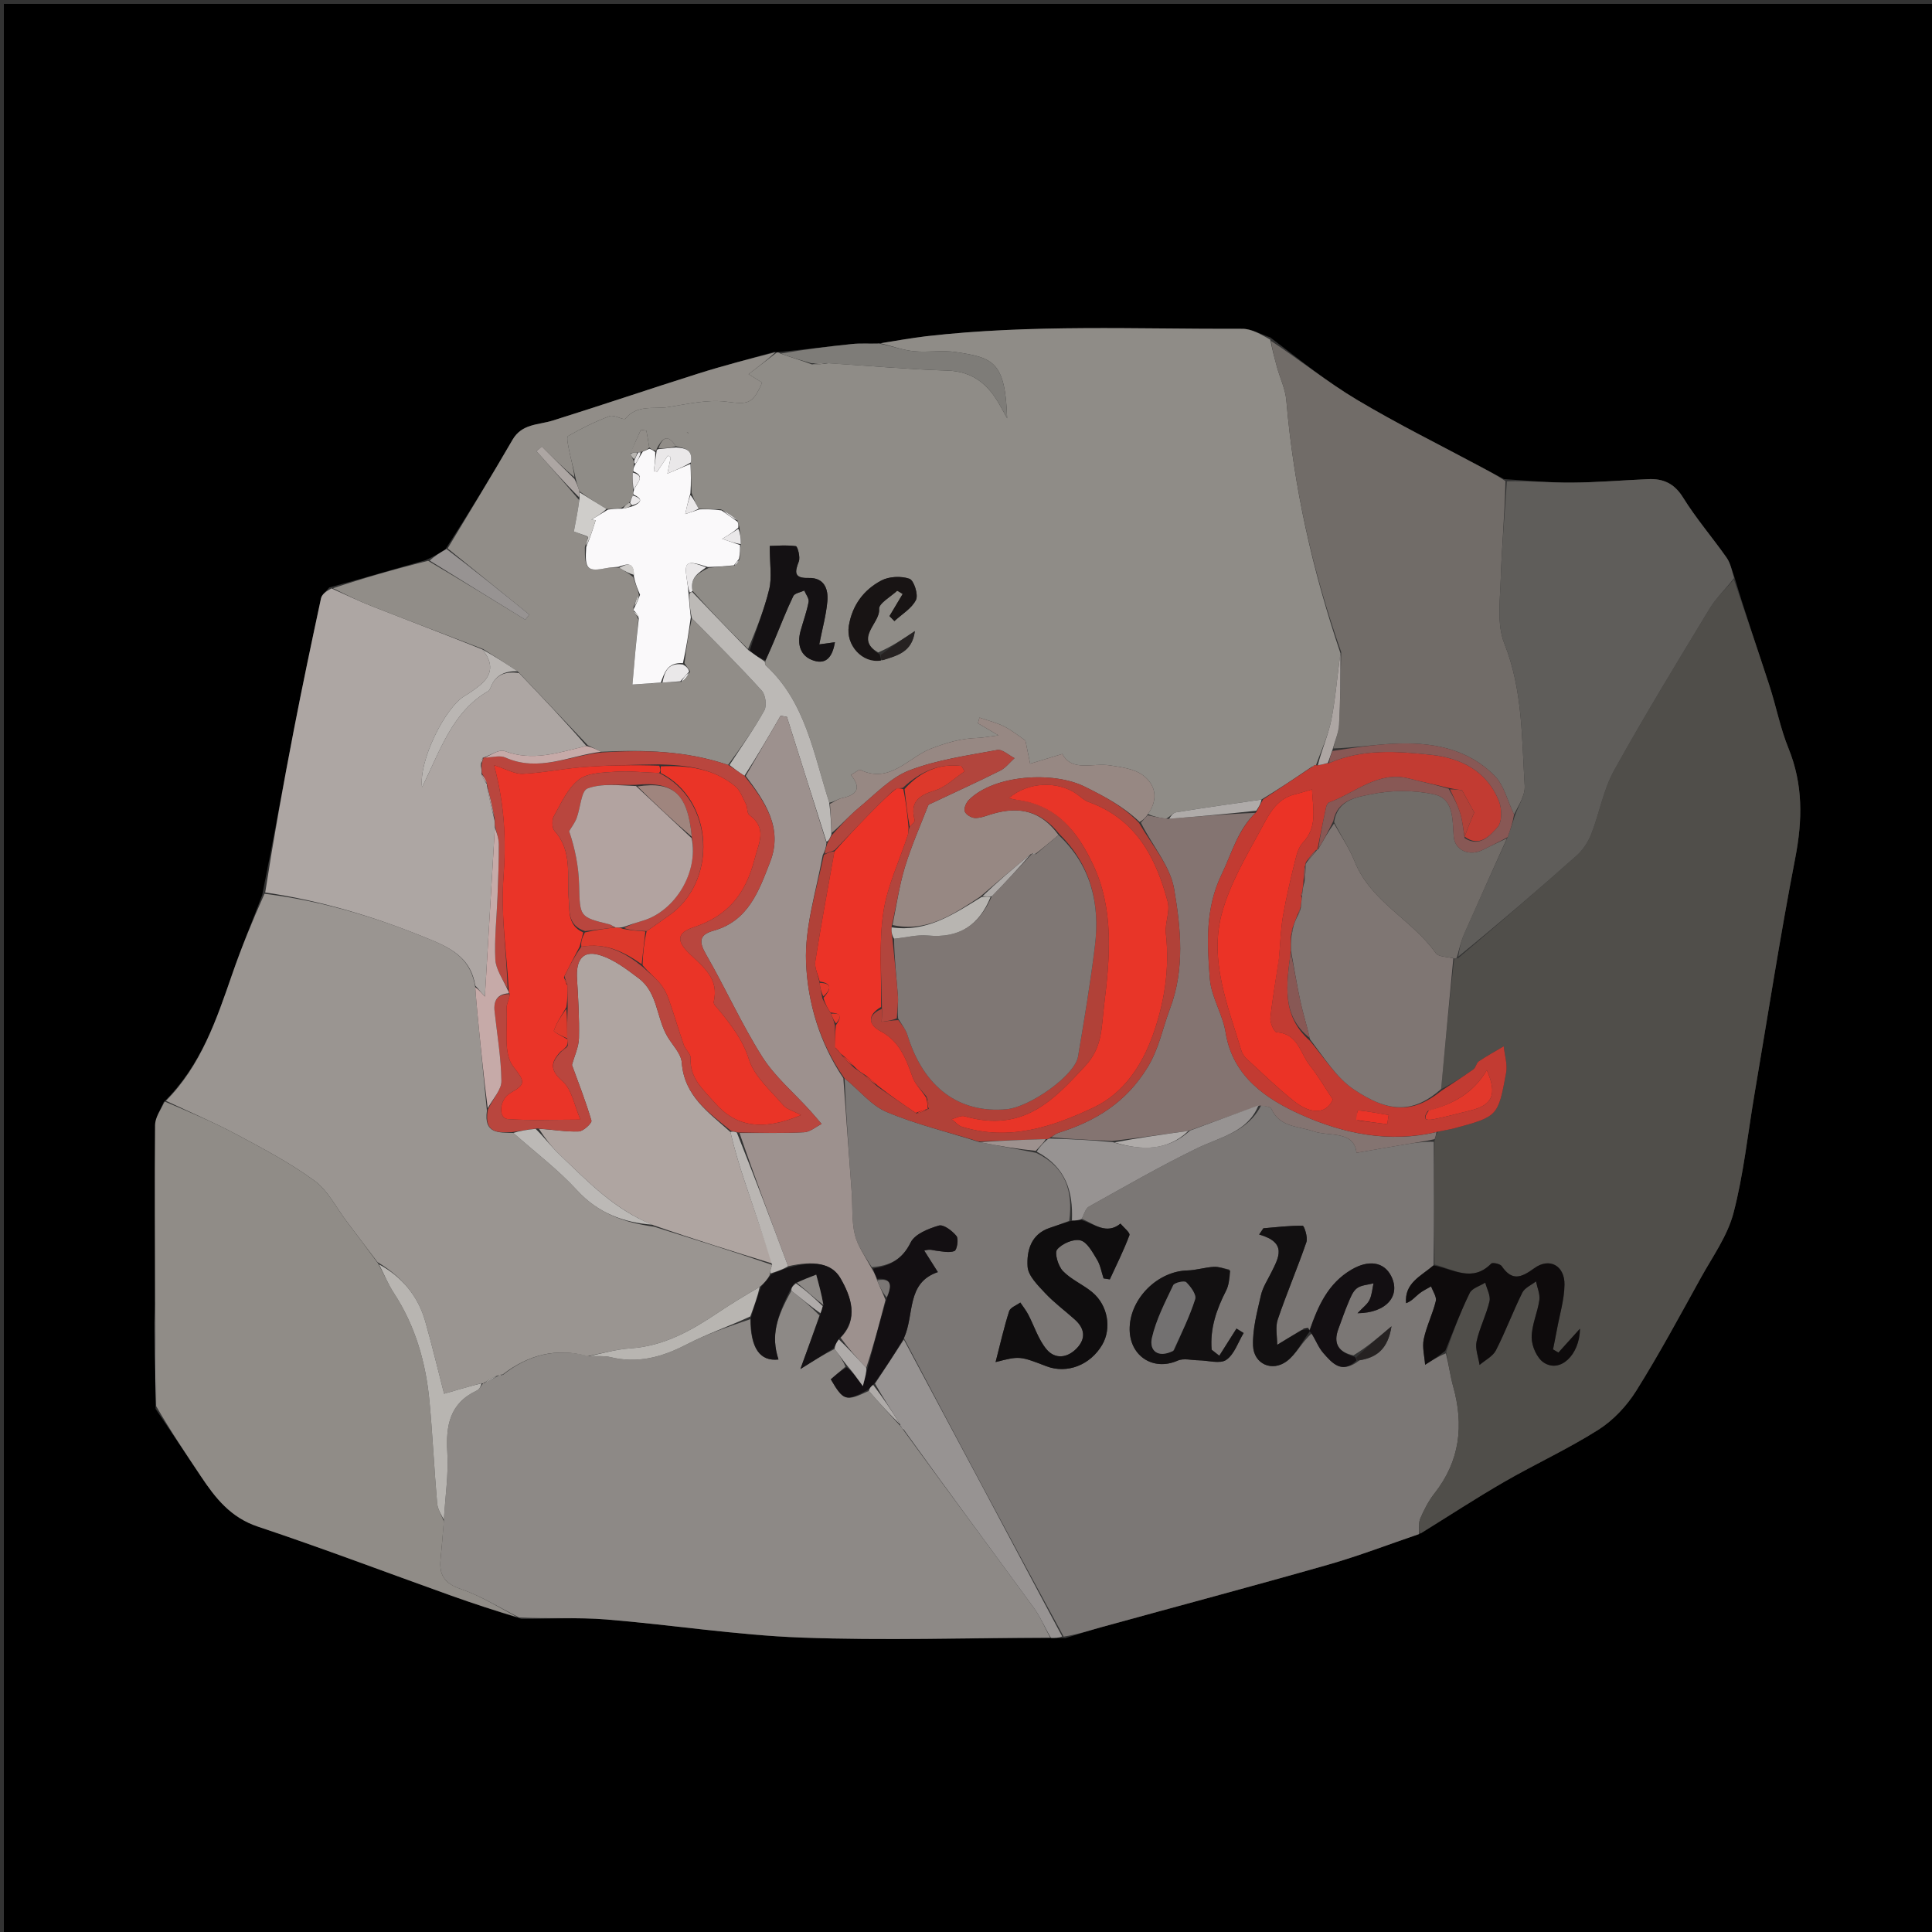
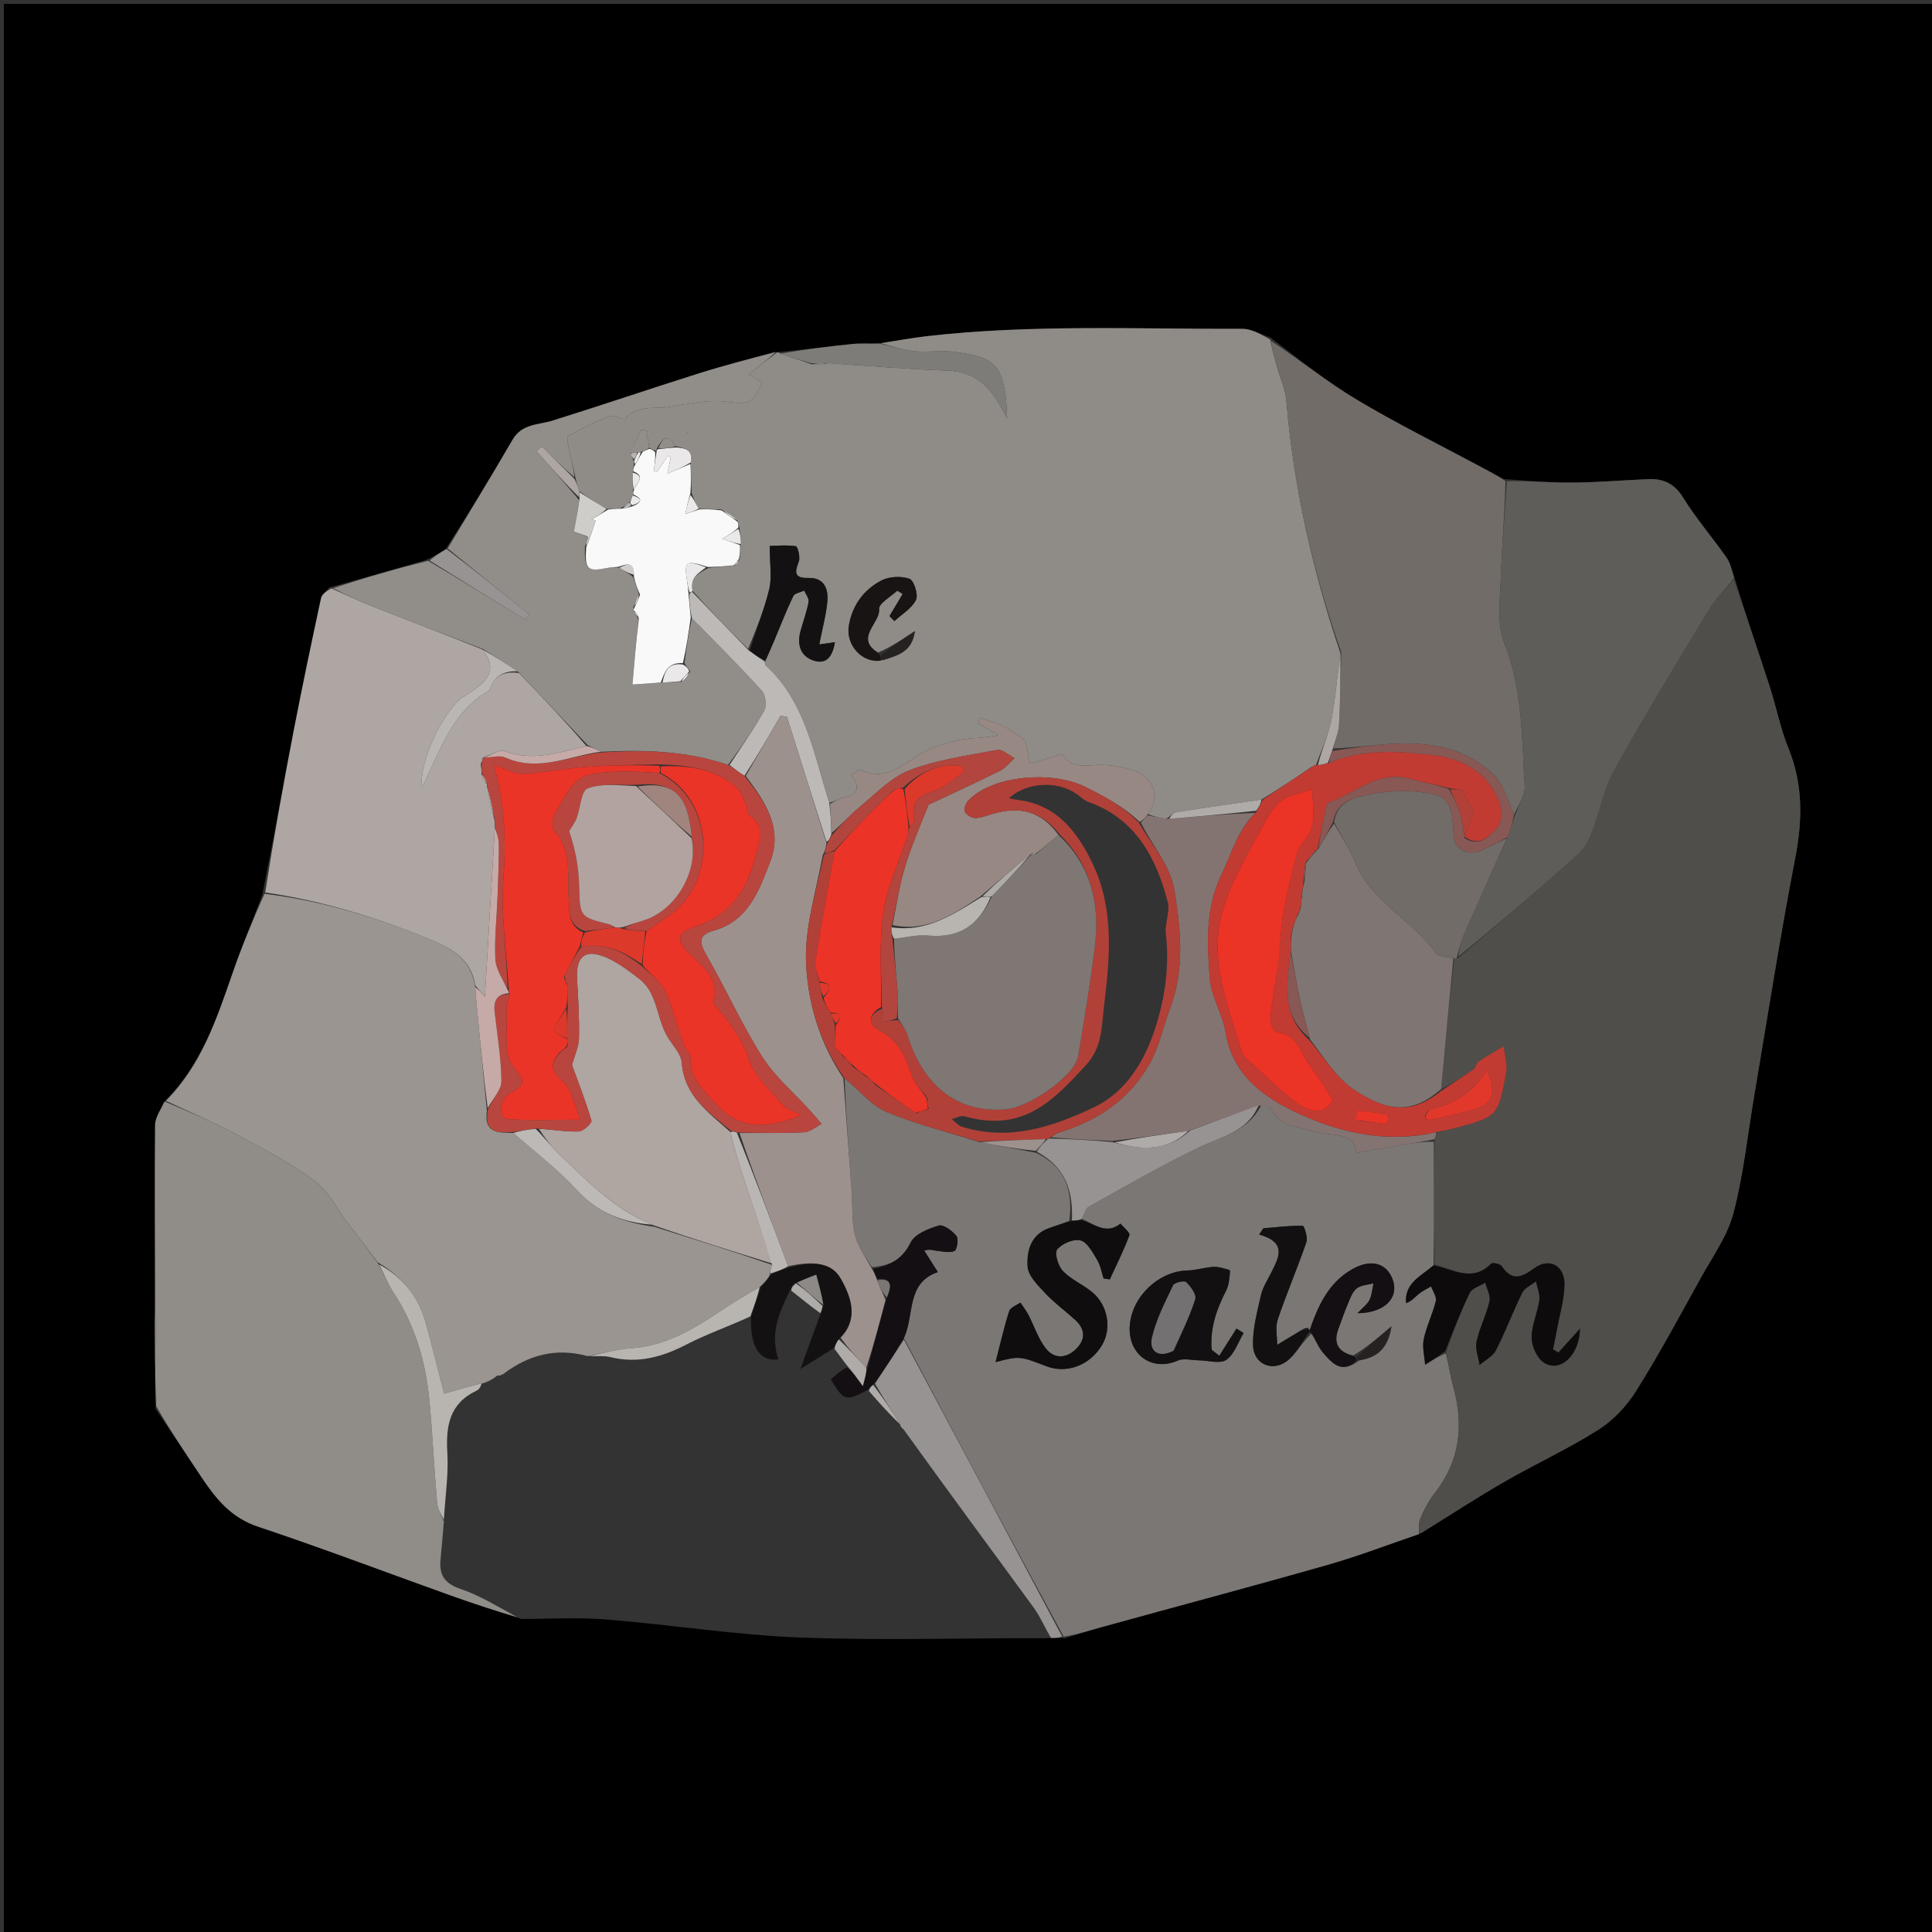
<svg xmlns="http://www.w3.org/2000/svg" version="1.1" id="Layer_1" x="0px" y="0px" width="100%" viewBox="0 0 500 500" enable-background="new 0 0 500 500" xml:space="preserve">
  <rect x="0" y="0" width="500" height="500" fill="#333333" stroke="none" />
  <path fill="#000000" opacity="1" stroke="none" d=" M267,501   C178,501 89.5,501 1,501   C1,334.333 1,167.667 1,1   C167.667,1 334.333,1 501,1   C501,167.667 501,334.333 501,501   C423.167,501 345.333,501 267,501  M115.243,142.209   C113.806,143.094 112.368,143.979 110.133,144.967   C102.084,147.296 94.035,149.625 85.211,152.042   C84.477,152.971 83.3,153.806 83.077,154.845   C80.635,166.205 78.241,177.577 76.033,188.985   C73.329,202.961 70.814,216.975 67.858,231.644   C65.262,238.451 62.493,245.198 60.109,252.078   C56.016,263.887 52.056,275.724 42.324,285.273   C41.562,287.24 40.158,289.2 40.139,291.174   C39.997,306.466 40.122,321.761 40.028,337.977   C40.08,346.625 40.132,355.273 40.261,364.611   C44.169,370.421 48.099,376.215 51.977,382.045   C55.74,387.701 59.684,392.731 66.732,395.084   C83.484,400.676 100.006,406.955 116.639,412.904   C122.396,414.963 128.208,416.866 134.924,418.974   C142.249,418.99 149.613,418.529 156.892,419.117   C173.745,420.478 190.527,423.176 207.394,423.802   C228.833,424.599 250.328,423.883 272.184,423.952   C273.109,423.916 274.035,423.881 275.737,423.947   C278.832,422.998 281.905,421.971 285.025,421.112   C304.553,415.733 324.129,410.527 343.607,404.974   C351.593,402.697 359.375,399.699 367.853,396.749   C374.966,392.331 381.974,387.73 389.222,383.546   C397.296,378.886 405.831,374.985 413.685,369.999   C417.55,367.545 421.022,363.82 423.468,359.916   C429.418,350.422 434.732,340.525 440.165,330.714   C443.207,325.221 447.069,319.862 448.621,313.935   C451.237,303.949 452.295,293.557 454.03,283.339   C457.5,262.912 460.668,242.427 464.602,222.089   C466.5,212.279 466.668,203.023 462.851,193.645   C460.741,188.463 459.685,182.862 457.949,177.516   C454.958,168.303 451.806,159.142 448.823,149.223   C448.179,147.576 447.828,145.724 446.84,144.318   C443.159,139.076 438.935,134.187 435.573,128.758   C433.312,125.106 430.458,123.836 426.563,124.002   C419.959,124.284 413.359,124.854 406.755,124.899   C401.164,124.937 395.568,124.405 389.224,123.991   C387.3,122.974 385.371,121.968 383.454,120.94   C372.667,115.155 361.669,109.725 351.17,103.458   C343.478,98.865 336.443,93.171 328.73,87.307   C326.333,86.538 323.933,85.093 321.539,85.101   C294.274,85.2 266.969,83.895 239.778,87.012   C235.803,87.468 231.862,88.216 226.992,88.964   C224.852,88.974 222.695,88.809 220.577,89.026   C214.324,89.665 208.086,90.455 201.44,91.102   C201.44,91.102 201.047,91.224 200.348,91.068   C193.812,92.923 187.228,94.623 180.752,96.667   C168.165,100.639 155.668,104.896 143.071,108.834   C139.318,110.007 135.08,109.607 132.643,113.813   C127.17,123.258 121.463,132.569 115.243,142.209  z" />
  <path fill="#8F8C87" opacity="1" stroke="none" d=" M201.047,91.224   C201.047,91.224 201.44,91.102 201.887,91.464   C204.891,92.557 207.449,93.287 210.131,94.309   C211.505,94.398 212.753,94.197 214.437,93.995   C224.971,94.662 235.062,95.596 245.171,95.904   C251.855,96.108 255.832,99.579 258.813,104.952   C259.422,106.05 260.034,107.146 260.645,108.243   C260.177,93.524 257,92.584 247.446,91.118   C243.866,90.569 240.109,91.264 236.484,90.893   C233.584,90.597 230.761,89.546 227.905,88.829   C231.862,88.216 235.803,87.468 239.778,87.012   C266.969,83.895 294.274,85.2 321.539,85.101   C323.933,85.093 326.333,86.538 328.731,87.895   C329.319,90.677 329.881,92.877 330.497,95.062   C331.304,97.926 332.658,100.734 332.904,103.641   C334.794,125.98 339.675,147.643 346.918,169.088   C346.04,175.047 345.654,180.744 344.548,186.297   C343.752,190.297 341.997,194.106 340.564,198.04   C340.459,198.079 340.265,197.964 340.107,198.053   C339.748,198.267 339.541,198.38 339.051,198.735   C334.808,201.624 330.841,204.26 326.458,206.928   C318.821,208.027 311.591,209.05 304.384,210.22   C303.571,210.353 302.892,211.314 301.774,211.9   C299.929,211.604 298.46,211.3 297.109,210.665   C299.94,206.645 298.926,202.977 295.823,200.652   C293.561,198.957 290.172,198.522 287.202,198.073   C282.708,197.393 277.437,199.831 274.942,195.119   C271.805,196.07 269.205,196.858 266.604,197.647   C266.221,195.782 265.838,193.917 265.372,191.646   C263.986,190.706 262.076,189.133 259.926,188.032   C257.911,187 255.641,186.468 253.483,185.715   C253.351,186.205 253.22,186.695 253.088,187.185   C254.435,187.978 255.781,188.771 258.393,190.31   C255.697,190.652 254.328,190.936 252.951,190.979   C248.731,191.11 245.022,192.178 240.927,193.747   C235.186,195.945 230.326,202.916 222.705,199.258   C222.291,199.06 221.366,199.926 220.212,200.549   C223.15,204.149 221.555,205.758 217.925,206.537   C216.825,206.773 215.838,207.527 214.616,207.733   C210.508,194.981 208.495,181.656 198.14,172.18   C197.946,172.002 198.005,171.549 198.125,170.913   C199.015,168.948 199.735,167.297 200.433,165.637   C202.031,161.836 203.512,157.979 205.3,154.27   C205.666,153.511 207.17,153.3 208.149,152.836   C208.551,153.818 209.428,154.888 209.266,155.766   C208.797,158.302 207.88,160.753 207.193,163.252   C206.229,166.762 207.087,169.861 210.636,170.978   C214.065,172.058 215.493,169.643 216.081,166.21   C214.572,166.417 213.444,166.572 212.021,166.767   C212.814,162.727 213.8,159.209 214.119,155.63   C214.406,152.408 213.309,149.471 209.286,149.58   C205.514,149.681 205.618,148.169 206.728,145.31   C207.163,144.191 206.422,141.408 205.96,141.348   C203.355,141.008 200.671,141.265 199.21,141.295   C199.21,146.067 199.812,149.433 199.077,152.476   C197.8,157.764 195.697,162.852 193.607,167.962   C188.559,162.991 183.844,158.082 179.213,152.889   C178.528,149.411 180.857,148.275 183.441,146.948   C185.891,146.686 187.905,146.496 190.176,146.335   C190.749,145.885 191.068,145.405 191.457,144.543   C191.527,143.129 191.527,142.096 191.72,140.813   C191.728,139.251 191.543,137.938 191.335,136.344   C191.165,135.715 191.018,135.37 190.861,134.692   C189.557,133.538 188.264,132.717 186.552,131.812   C184.431,131.762 182.729,131.794 180.815,131.653   C180.071,130.319 179.539,129.159 178.99,127.557   C178.882,124.764 178.793,122.413 178.794,119.68   C179.363,116.163 177.135,116.029 174.911,115.498   C172.666,111.954 171.273,113.613 169.959,116.149   C169.931,116.341 169.928,116.731 169.614,116.627   C168.879,116.395 168.458,116.267 168.027,115.798   C167.771,114.123 167.525,112.788 167.278,111.454   C166.805,111.38 166.332,111.306 165.859,111.232   C164.948,113.233 164.037,115.234 163.172,117.474   C163.451,118.141 163.684,118.568 163.963,119.259   C164.062,119.693 164.117,119.863 164.04,120.342   C163.905,121.096 163.9,121.541 163.755,122.286   C163.701,124.127 163.788,125.669 163.841,127.409   C163.807,127.608 163.933,127.991 163.768,128.219   C163.425,128.983 163.248,129.519 162.765,130.163   C161.973,130.68 161.488,131.09 160.633,131.515   C159.286,131.649 158.31,131.766 156.953,131.708   C154.38,130.158 152.189,128.785 149.946,127.139   C149.576,125.951 149.257,125.036 148.949,123.701   C148.407,121.098 147.78,118.93 147.327,116.727   C147.057,115.413 146.532,113.129 147.025,112.844   C150.465,110.857 154.07,109.089 157.785,107.682   C158.929,107.249 161.431,108.861 161.865,108.337   C164.933,104.635 169.195,105.936 172.928,105.352   C177.892,104.577 183.036,103.337 187.897,103.945   C193.514,104.647 194.764,104.76 197.227,99.01   C195.984,98.233 194.724,97.445 193.731,96.825   C196.339,94.828 198.693,93.026 201.047,91.224  M228.702,170.789   C232.253,169.633 236.064,168.771 236.767,163.328   C233.474,165.523 230.723,167.358 227.29,168.848   C220.863,165.15 227.837,161.418 227.51,157.616   C227.387,156.177 230.498,154.451 232.173,152.897   C232.241,152.833 232.7,153.191 233.612,153.723   C232.466,155.641 231.33,157.542 230.194,159.443   C230.62,159.875 231.046,160.307 231.471,160.739   C233.41,158.948 235.968,157.461 237.056,155.251   C237.711,153.922 236.523,150.192 235.375,149.789   C233.216,149.031 230.097,149.17 228.072,150.245   C223.538,152.651 220.577,156.594 219.681,161.93   C218.839,166.939 223.138,171.752 228.702,170.789  M177.719,111.838   C177.887,111.959 178.055,112.08 178.223,112.2   C178.117,112.023 178.011,111.846 177.719,111.838  z" />
  <path fill="#7B7775" opacity="1" stroke="none" d=" M367.249,397.029   C359.375,399.699 351.593,402.697 343.607,404.974   C324.129,410.527 304.553,415.733 285.025,421.112   C281.905,421.971 278.832,422.998 275.276,423.558   C261.183,397.671 247.55,372.171 233.929,346.306   C236.724,340.232 234.464,332.02 242.717,329.216   C241.38,327.106 240.286,325.38 239.192,323.653   C240.73,323.186 241.434,323.58 242.173,323.663   C243.802,323.844 245.621,324.309 247.011,323.763   C247.658,323.51 248.142,320.644 247.54,319.891   C246.462,318.542 244.19,316.82 242.979,317.174   C240.279,317.965 236.756,319.363 235.677,321.553   C233.509,325.948 230.347,327.572 225.617,327.939   C223.869,325.093 221.921,322.436 221.22,319.483   C220.392,315.998 220.676,312.255 220.418,308.628   C219.714,298.761 218.977,288.896 218.572,279.084   C222.371,282.086 225.415,286.064 229.424,287.761   C237.069,290.997 245.264,292.933 253.521,295.592   C258.519,296.565 263.226,297.355 268.183,298.366   C275.817,302.055 277.733,308.266 276.723,315.951   C274.819,316.676 273.259,317.253 271.681,317.776   C266.788,319.397 265.684,323.718 265.937,327.793   C266.084,330.169 268.568,332.612 270.44,334.615   C272.796,337.137 275.625,339.212 278.202,341.534   C280.739,343.819 281.079,346.412 278.672,348.93   C276.204,351.513 273.001,351.829 270.795,349.141   C268.699,346.587 267.666,343.171 266.092,340.173   C265.523,339.089 264.74,338.118 264.054,337.095   C263.059,337.828 261.477,338.374 261.171,339.328   C259.844,343.47 258.889,347.732 257.655,352.507   C263.869,350.913 263.869,350.913 270.81,353.581   C276.133,355.627 282.204,353.283 285.267,348   C287.722,343.766 286.732,337.819 282.706,334.449   C280.303,332.438 277.216,331.166 275.082,328.942   C273.845,327.653 272.842,324.273 273.59,323.366   C274.846,321.843 277.843,320.548 279.625,321.011   C281.388,321.469 282.754,324.101 283.919,326.008   C284.789,327.433 285.063,329.223 285.603,330.85   C286.141,330.934 286.68,331.018 287.219,331.102   C288.961,327.304 290.848,323.559 292.299,319.653   C292.53,319.031 290.805,317.682 289.984,316.669   C286.344,319.625 283.225,316.779 279.969,315.423   C280.595,314.117 280.961,312.74 281.825,312.259   C291.078,307.115 300.26,301.803 309.774,297.183   C315.839,294.238 322.877,293.033 326.403,286.019   C327.536,286.327 328.77,286.393 329,286.907   C331.184,291.794 335.845,291.366 339.922,292.781   C343.98,294.188 350.436,292.492 351.064,298.346   C355.355,297.603 359.438,296.879 363.527,296.195   C366.04,295.774 368.564,295.415 371.067,295.495   C371.118,306.389 371.184,316.817 371.003,327.474   C367.701,330.307 363.438,332.037 363.892,337.259   C365.344,336.738 366.185,335.674 367.212,334.839   C368.161,334.068 369.31,333.544 370.372,332.911   C370.814,334.186 371.853,335.604 371.587,336.708   C370.782,340.051 369.171,343.21 368.468,346.565   C368.029,348.66 368.663,350.98 368.816,353.2   C370.527,352.117 372.238,351.033 374.196,350.25   C374.981,353.319 375.334,356.138 376.089,358.845   C378.882,368.862 377.845,378.109 371.237,386.495   C369.708,388.435 368.543,390.726 367.561,393.007   C367.058,394.175 367.328,395.677 367.249,397.029  M338.559,343.587   C337.99,343.706 337.42,343.825 336.378,344.466   C334.429,345.66 332.481,346.854 330.532,348.047   C330.546,345.855 330.008,343.476 330.674,341.504   C332.957,334.756 335.783,328.192 338.098,321.453   C338.517,320.232 337.524,317.237 337.144,317.231   C333.755,317.169 330.357,317.595 326.962,317.878   C326.597,318.415 326.232,318.952 325.867,319.489   C333.225,321.588 330.915,325.477 329.012,329.318   C328.054,331.251 326.799,333.138 326.335,335.194   C325.362,339.501 324.134,343.932 324.291,348.266   C324.462,353.005 329.22,355.122 333.032,352.262   C335.508,350.405 336.988,347.221 339.546,345.045   C340.5,346.764 341.197,348.707 342.463,350.152   C344.751,352.764 347.241,355.7 351.817,352.06   C356.175,351.365 359.158,349.287 360.118,343.25   C356.409,346.393 353.703,348.685 350.289,350.753   C346.37,349.949 344.942,347.734 346.388,343.881   C347.231,341.638 347.988,339.359 348.929,337.159   C349.505,335.813 350.083,334.221 351.163,333.405   C352.281,332.559 354.007,332.518 355.467,332.125   C355.144,333.57 355.057,335.129 354.427,336.426   C353.885,337.542 352.725,338.359 351.323,339.862   C358.953,339.791 362.562,335.228 360.033,330.245   C358.15,326.535 354.197,326.002 349.831,328.537   C343.645,332.129 341.076,338.096 338.926,344.196   C338.926,344.196 338.761,344.092 338.559,343.587  M318.137,328.539   C316.788,328.294 315.424,327.786 314.093,327.863   C311.817,327.994 309.568,328.735 307.298,328.791   C299.716,328.976 292.635,335.852 292.359,343.502   C292.095,350.789 298.329,354.98 304.792,352.123   C306.325,351.446 308.42,352.029 310.256,352.05   C312.677,352.078 315.734,353.048 317.359,351.93   C319.457,350.485 320.408,347.377 321.854,344.985   C321.236,344.601 320.619,344.218 320.002,343.834   C318.519,346.177 317.037,348.521 315.554,350.864   C314.893,350.345 314.232,349.826 313.571,349.306   C313.114,343.865 314.809,338.897 317.307,334.027   C318.06,332.559 318.191,330.773 318.137,328.539  z" />
  <path fill="#504E4A" opacity="1" stroke="none" d=" M371.249,327.245   C371.184,316.817 371.118,306.389 371.252,295.284   C371.554,294.061 371.655,293.515 372.163,292.866   C373.869,292.508 375.188,292.329 376.462,291.983   C387.606,288.959 387.708,288.97 389.781,277.641   C390.179,275.465 389.4,273.074 389.164,270.782   C386.996,272.067 384.78,273.28 382.692,274.683   C382.068,275.102 381.961,276.278 381.341,276.72   C378.604,278.671 375.767,280.481 372.964,281.845   C374.015,270.241 375.067,259.133 376.352,248.037   C376.586,248.049 377.053,248.043 377.383,247.957   C387.845,239.064 398.031,230.317 408.058,221.391   C409.703,219.927 411.038,217.831 411.844,215.764   C413.953,210.361 414.942,204.398 417.715,199.4   C425.592,185.206 434.063,171.338 442.481,157.452   C444.148,154.703 446.62,152.444 448.721,149.959   C451.806,159.142 454.958,168.303 457.949,177.516   C459.685,182.862 460.741,188.463 462.851,193.645   C466.668,203.023 466.5,212.279 464.602,222.089   C460.668,242.427 457.5,262.912 454.03,283.339   C452.295,293.557 451.237,303.949 448.621,313.935   C447.069,319.862 443.207,325.221 440.165,330.714   C434.732,340.525 429.418,350.422 423.468,359.916   C421.022,363.82 417.55,367.545 413.685,369.999   C405.831,374.985 397.296,378.886 389.222,383.546   C381.974,387.73 374.966,392.331 367.551,396.889   C367.328,395.677 367.058,394.175 367.561,393.007   C368.543,390.726 369.708,388.435 371.237,386.495   C377.845,378.109 378.882,368.862 376.089,358.845   C375.334,356.138 374.981,353.319 374.283,349.892   C376.165,344.345 378.035,339.374 380.363,334.626   C380.976,333.378 383.004,332.824 384.382,331.95   C384.789,333.567 385.816,335.328 385.481,336.772   C384.658,340.316 382.9,343.647 382.133,347.197   C381.728,349.071 382.61,351.222 382.911,353.249   C384.358,352 386.347,351.028 387.153,349.452   C389.64,344.588 391.548,339.429 393.976,334.532   C394.594,333.284 396.306,332.578 397.516,331.624   C397.835,333.239 398.598,334.916 398.382,336.456   C397.921,339.733 396.369,342.943 396.394,346.171   C396.41,348.387 397.753,351.46 399.512,352.622   C403.771,355.437 408.829,350.639 408.895,343.859   C406.979,345.983 405.15,348.01 403.321,350.038   C402.855,349.766 402.39,349.495 401.924,349.224   C402.256,347.54 402.609,345.86 402.917,344.172   C403.629,340.265 404.839,336.362 404.889,332.445   C404.951,327.557 401.007,325.362 397.08,328.209   C393.673,330.68 391.327,331.612 388.638,327.669   C388.229,327.07 386.275,326.659 385.914,327.026   C381.036,331.986 376.138,328.453 371.249,327.245  z" />
-   <path fill="#8D8986" opacity="1" stroke="none" d=" M271.798,423.819   C250.328,423.883 228.833,424.599 207.394,423.802   C190.527,423.176 173.745,420.478 156.892,419.117   C149.613,418.529 142.249,418.99 134.328,418.598   C128.902,415.833 124.248,412.928 119.19,411.215   C115.038,409.809 113.612,407.6 114.013,403.583   C114.34,400.305 114.592,397.019 114.876,393.31   C115.22,387.24 116.113,381.563 115.772,375.961   C115.344,368.927 116.379,363.137 123.422,359.86   C124.102,359.543 124.507,358.635 125.015,357.993   C124.99,357.985 124.989,358.037 125.314,357.976   C126.777,357.273 127.914,356.632 129.025,355.994   C128.999,355.997 128.964,356.038 129.18,356.006   C129.395,355.973 129.828,355.921 130.157,355.8   C136.898,350.487 144.07,348.777 152.529,350.968   C154.629,351.036 156.361,350.825 157.944,351.216   C164.996,352.954 171.3,351.247 177.603,347.983   C182.869,345.256 188.54,343.309 194.178,341.409   C194.243,348.951 196.665,352.355 201.465,351.838   C199.475,345.682 200.957,340.973 204.812,334.042   C207.487,336.138 209.815,338.108 212.089,340.448   C210.569,344.858 209.103,348.897 207.142,354.304   C210.497,352.201 213.111,350.564 215.992,349.109   C217.207,350.69 218.154,352.088 218.806,353.694   C217.323,354.943 216.135,355.983 215.013,356.967   C218.307,362.607 218.938,362.758 224.857,359.966   C227.66,363.223 230.332,366.134 233.001,369.023   C232.998,369.002 232.956,368.994 233.107,369.198   C233.497,369.643 233.737,369.883 234.064,370.449   C245.289,385.856 256.468,400.906 267.518,416.05   C269.247,418.42 270.387,421.219 271.798,423.819  z" />
  <path fill="#9A9591" opacity="1" stroke="none" d=" M152.092,350.964   C144.07,348.777 136.898,350.487 130.054,355.74   C129.366,355.754 129.147,355.833 128.964,356.038   C128.964,356.038 128.999,355.997 128.661,356.004   C127.212,356.686 126.1,357.362 124.989,358.037   C124.989,358.037 124.99,357.985 124.62,357.978   C121.162,358.874 118.073,359.778 114.928,360.698   C113.222,354.094 111.772,347.958 110.036,341.903   C108.13,335.251 103.884,330.35 97.71,326.654   C94.883,322.973 92.304,319.507 89.695,316.064   C86.992,312.497 84.87,308.118 81.406,305.581   C75.143,300.994 68.179,297.31 61.302,293.634   C55.33,290.442 49.073,287.784 42.942,284.89   C52.056,275.724 56.016,263.887 60.109,252.078   C62.493,245.198 65.262,238.451 68.458,231.307   C83.893,233.212 98.054,237.614 111.912,243.384   C117.689,245.789 121.953,248.633 122.995,255.491   C123.168,257.902 123.329,259.883 123.521,261.86   C124.336,270.254 125.16,278.648 126.009,287.454   C125.169,293.455 128.973,293.086 132.849,293.204   C138.57,298.257 144.436,302.701 149.332,308.036   C154.778,313.969 161.409,316.405 169.301,317.478   C179.73,320.772 189.845,323.901 199.826,327.353   C199.469,328.344 199.246,329.012 199.232,329.927   C198.615,331.12 197.788,332.065 196.606,333.05   C192.779,335.286 189.253,337.401 185.848,339.693   C178.92,344.357 171.812,348.379 163.16,348.95   C159.442,349.196 155.779,350.268 152.092,350.964  z" />
  <path fill="#908C87" opacity="1" stroke="none" d=" M42.633,285.081   C49.073,287.784 55.33,290.442 61.302,293.634   C68.179,297.31 75.143,300.994 81.406,305.581   C84.87,308.118 86.992,312.497 89.695,316.064   C92.304,319.507 94.883,322.973 97.861,326.989   C99.458,329.91 100.473,332.4 101.918,334.609   C107.509,343.159 110.219,352.652 111.153,362.679   C111.969,371.445 112.371,380.25 113.135,389.022   C113.276,390.632 114.275,392.167 114.877,393.737   C114.592,397.019 114.34,400.305 114.013,403.583   C113.612,407.6 115.038,409.809 119.19,411.215   C124.248,412.928 128.902,415.833 133.863,418.531   C128.208,416.866 122.396,414.963 116.639,412.904   C100.006,406.955 83.484,400.676 66.732,395.084   C59.684,392.731 55.74,387.701 51.977,382.045   C48.099,376.215 44.169,370.421 40.419,363.911   C40.439,354.492 40.301,345.774 40.164,337.055   C40.122,321.761 39.997,306.466 40.139,291.174   C40.158,289.2 41.562,287.24 42.633,285.081  z" />
  <path fill="#ADA6A3" opacity="1" stroke="none" d=" M122.997,255.059   C121.953,248.633 117.689,245.789 111.912,243.384   C98.054,237.614 83.893,233.212 68.638,230.971   C70.814,216.975 73.329,202.961 76.033,188.985   C78.241,177.577 80.635,166.205 83.077,154.845   C83.3,153.806 84.477,152.971 85.798,152.285   C89.698,154 92.96,155.596 96.33,156.919   C105.872,160.665 115.458,164.299 124.829,168.066   C127.656,171.506 127.641,174.662 123.976,177.524   C122.808,178.437 121.603,179.326 120.322,180.067   C115.176,183.042 108.307,196.995 109.223,203.724   C113.959,194.251 116.986,184.258 126.39,178.823   C126.646,178.675 126.816,178.3 126.93,177.995   C128.183,174.622 130.765,173.646 134.349,174.191   C140.442,180.552 146.278,186.711 151.748,193.049   C144.54,194.791 137.819,197.114 130.613,194.383   C129.176,193.838 126.906,195.492 125.041,196.087   C125.061,196.042 125.151,196.084 124.921,196.121   C124.569,196.726 124.447,197.294 124.447,198.226   C124.622,199.098 124.675,199.607 124.603,200.362   C125.004,201.401 125.529,202.193 126.027,202.992   C126,203 126.025,202.951 126.014,203.391   C126.627,206.555 127.25,209.279 127.97,212.277   C128.076,212.939 128.085,213.325 128.073,214.149   C127.198,229.028 126.344,243.468 125.49,257.93   C124.827,257.166 123.912,256.113 122.997,255.059  z" />
  <path fill="#716C68" opacity="1" stroke="none" d=" M347.101,168.764   C339.675,147.643 334.794,125.98 332.904,103.641   C332.658,100.734 331.304,97.926 330.497,95.062   C329.881,92.877 329.319,90.677 328.924,88.226   C336.443,93.171 343.478,98.865 351.17,103.458   C361.669,109.725 372.667,115.155 383.454,120.94   C385.371,121.968 387.3,122.974 389.604,124.503   C389.426,133.299 388.64,141.578 388.386,149.873   C388.215,155.459 387.366,161.638 389.325,166.554   C394.1,178.541 393.807,190.98 394.592,203.345   C394.752,205.866 392.951,208.511 391.84,210.789   C390.1,207.237 389.282,203.303 386.915,200.886   C379.696,193.511 370.207,191.958 360.333,192.49   C355.205,192.766 350.103,193.54 345.03,193.698   C345.582,191.401 346.44,189.513 346.543,187.585   C346.878,181.319 346.936,175.038 347.101,168.764  z" />
  <path fill="#5F5D5A" opacity="1" stroke="none" d=" M392.054,211.099   C392.951,208.511 394.752,205.866 394.592,203.345   C393.807,190.98 394.1,178.541 389.325,166.554   C387.366,161.638 388.215,155.459 388.386,149.873   C388.64,141.578 389.426,133.299 389.98,124.57   C395.568,124.405 401.164,124.937 406.755,124.899   C413.359,124.854 419.959,124.284 426.563,124.002   C430.458,123.836 433.312,125.106 435.573,128.758   C438.935,134.187 443.159,139.076 446.84,144.318   C447.828,145.724 448.179,147.576 448.772,149.591   C446.62,152.444 444.148,154.703 442.481,157.452   C434.063,171.338 425.592,185.206 417.715,199.4   C414.942,204.398 413.953,210.361 411.844,215.764   C411.038,217.831 409.703,219.927 408.058,221.391   C398.031,230.317 387.845,239.064 377.397,247.571   C377.691,245.407 378.149,243.474 378.935,241.687   C382.573,233.417 386.303,225.187 390.185,216.65   C390.932,214.604 391.493,212.851 392.054,211.099  z" />
  <path fill="#918D88" opacity="1" stroke="none" d=" M125.027,167.977   C115.458,164.299 105.872,160.665 96.33,156.919   C92.96,155.596 89.698,154 86.186,152.242   C94.035,149.625 102.084,147.296 110.81,145.138   C119.642,150.332 127.796,155.355 135.951,160.378   C136.295,159.938 136.64,159.498 136.985,159.058   C129.94,153.35 122.896,147.642 115.851,141.934   C121.463,132.569 127.17,123.258 132.643,113.813   C135.08,109.607 139.318,110.007 143.071,108.834   C155.668,104.896 168.165,100.639 180.752,96.667   C187.228,94.623 193.812,92.923 200.697,91.146   C198.693,93.026 196.339,94.828 193.731,96.825   C194.724,97.445 195.984,98.233 197.227,99.01   C194.764,104.76 193.514,104.647 187.897,103.945   C183.036,103.337 177.892,104.577 172.928,105.352   C169.195,105.936 164.933,104.635 161.865,108.337   C161.431,108.861 158.929,107.249 157.785,107.682   C154.07,109.089 150.465,110.857 147.025,112.844   C146.532,113.129 147.057,115.413 147.327,116.727   C147.78,118.93 148.407,121.098 148.674,123.508   C145.67,121.01 142.953,118.284 140.236,115.558   C139.771,115.955 139.305,116.352 138.84,116.748   C142.489,120.871 146.137,124.993 149.902,129.442   C149.578,132.054 149.137,134.339 148.517,137.551   C148.949,137.706 150.326,138.197 151.819,138.803   C151.934,138.918 152.168,139.146 152.06,139.408   C151.778,140.199 151.603,140.728 151.361,141.639   C151.288,147.408 152.037,148.031 157.137,146.994   C158.085,146.801 159.07,146.793 160.26,146.933   C161.621,147.781 162.76,148.397 163.861,149.355   C164.429,151.104 165.035,152.51 165.358,153.931   C164.691,154.963 164.307,155.979 163.92,157.245   C163.952,157.658 163.987,157.821 164.064,158.29   C164.515,159.046 164.923,159.497 165.2,160.324   C164.622,166.003 164.174,171.305 163.68,177.151   C166.788,176.938 168.901,176.793 171.442,176.646   C173.27,176.535 174.671,176.427 176.388,176.44   C177.336,175.728 177.968,174.895 178.627,173.787   C178.154,172.998 177.653,172.486 177.141,171.625   C177.677,167.444 178.225,163.611 179.06,159.992   C185.315,166.35 191.393,172.396 197.144,178.74   C198.129,179.826 198.504,182.62 197.807,183.872   C195.098,188.742 191.844,193.308 188.427,197.963   C177.558,194.277 166.714,194.022 155.54,194.558   C154.241,193.883 153.177,193.376 152.114,192.87   C146.278,186.711 140.442,180.552 134.151,173.91   C130.806,171.611 127.916,169.794 125.027,167.977  M137.477,113.499   C137.477,113.499 137.517,113.486 137.477,113.499  z" />
  <path fill="#979392" opacity="1" stroke="none" d=" M271.991,423.885   C270.387,421.219 269.247,418.42 267.518,416.05   C256.468,400.906 245.289,385.856 234.101,370.267   C233.685,369.504 233.321,369.249 232.956,368.994   C232.956,368.994 232.998,369.002 232.978,368.657   C230.715,364.989 228.471,361.667 226.45,358.084   C229.087,354.107 231.503,350.389 233.918,346.672   C247.55,372.171 261.183,397.671 274.888,423.508   C274.035,423.881 273.109,423.916 271.991,423.885  z" />
  <path fill="#7E7C78" opacity="1" stroke="none" d=" M210.006,94.018   C207.449,93.287 204.891,92.557 202.088,91.506   C208.086,90.455 214.324,89.665 220.577,89.026   C222.695,88.809 224.852,88.974 227.448,88.897   C230.761,89.546 233.584,90.597 236.484,90.893   C240.109,91.264 243.866,90.569 247.446,91.118   C257,92.584 260.177,93.524 260.645,108.243   C260.034,107.146 259.422,106.05 258.813,104.952   C255.832,99.579 251.855,96.108 245.171,95.904   C235.062,95.596 224.971,94.662 214.037,93.991   C212.137,93.998 211.071,94.008 210.006,94.018  z" />
  <path fill="#979392" opacity="1" stroke="none" d=" M115.547,142.071   C122.896,147.642 129.94,153.35 136.985,159.058   C136.64,159.498 136.295,159.938 135.951,160.378   C127.796,155.355 119.642,150.332 111.209,145.087   C112.368,143.979 113.806,143.094 115.547,142.071  z" />
  <path fill="#AFABA9" opacity="1" stroke="none" d=" M40.096,337.516   C40.301,345.774 40.439,354.492 40.381,363.566   C40.132,355.273 40.08,346.625 40.096,337.516  z" />
  <path fill="#847471" opacity="1" stroke="none" d=" M371.756,292.969   C371.655,293.515 371.554,294.061 371.268,294.818   C368.564,295.415 366.04,295.774 363.527,296.195   C359.438,296.879 355.355,297.603 351.064,298.346   C350.436,292.492 343.98,294.188 339.922,292.781   C335.845,291.366 331.184,291.794 329,286.907   C328.77,286.393 327.536,286.327 326.053,286.11   C319.561,288.304 313.784,290.441 307.575,292.663   C300.853,293.613 294.563,294.479 287.793,295.281   C282.16,295.014 277.008,294.812 272.052,294.327   C272.829,293.742 273.381,293.346 273.997,293.153   C283.595,290.137 291.454,285.286 296.992,276.223   C299.991,271.317 300.856,266.18 302.756,261.159   C306.688,250.767 305.595,240.254 303.868,230.077   C302.852,224.092 298.124,218.737 295.263,212.891   C295.971,212.121 296.481,211.558 296.992,210.995   C298.46,211.3 299.929,211.604 302.223,211.906   C310.333,211.275 317.618,210.647 324.899,210.37   C320.226,214.92 318.799,220.842 316.184,226.224   C311.879,235.086 312.366,244.239 313.11,253.369   C313.492,258.053 316.431,262.482 317.184,267.19   C319.036,278.78 327.939,284.546 336.806,288.52   C347.581,293.351 359.552,295.903 371.756,292.969  z" />
  <path fill="#C23B32" opacity="1" stroke="none" d=" M372.163,292.866   C359.552,295.903 347.581,293.351 336.806,288.52   C327.939,284.546 319.036,278.78 317.184,267.19   C316.431,262.482 313.492,258.053 313.11,253.369   C312.366,244.239 311.879,235.086 316.184,226.224   C318.799,220.842 320.226,214.92 325.131,210.159   C325.869,208.696 326.371,207.796 326.873,206.896   C330.841,204.26 334.808,201.624 339.228,198.701   C339.911,198.312 340.106,198.162 340.265,197.964   C340.265,197.964 340.459,198.079 340.955,198.078   C342.184,197.87 342.917,197.663 344.022,197.46   C352.794,193.697 361.69,194.435 370.369,195.343   C378.026,196.144 384.836,199.532 387.931,207.305   C388.723,209.292 388.778,212.772 387.566,214.087   C385.592,216.23 382.977,219.41 379.047,216.541   C379.899,214.134 380.755,212.093 381.522,210.264   C380.807,208.958 379.86,207.228 378.373,204.511   C378.082,204.47 376.525,204.251 374.632,203.862   C371.132,202.977 367.944,202.356 364.812,201.525   C356.603,199.348 350.794,205.219 343.971,207.668   C343.61,207.797 343.302,208.429 343.205,208.878   C342.405,212.564 341.661,216.262 340.932,219.945   C340.965,219.934 340.907,219.896 340.592,219.977   C339.516,221.016 338.755,221.973 337.951,223.179   C337.897,223.598 337.887,223.766 337.68,224.244   C337.441,225.764 337.401,226.975 337.31,228.538   C337.19,229.597 337.119,230.304 336.93,231.112   C336.647,231.518 336.688,231.797 336.883,232.409   C336.772,233.486 336.711,234.206 336.486,235.137   C336.162,235.856 336,236.363 335.647,237.132   C335.206,238.213 334.957,239.032 334.542,240.093   C334.28,240.905 334.186,241.476 334.081,242.443   C334.082,243.896 334.094,244.954 334.032,246.422   C332.937,254.824 331.623,262.882 339.002,269.35   C342.751,273.812 345.818,278.834 350.249,281.851   C359.712,288.296 366.014,287.951 372.965,282.342   C375.767,280.481 378.604,278.671 381.341,276.72   C381.961,276.278 382.068,275.102 382.692,274.683   C384.78,273.28 386.996,272.067 389.164,270.782   C389.4,273.074 390.179,275.465 389.781,277.641   C387.708,288.97 387.606,288.959 376.462,291.983   C375.188,292.329 373.869,292.508 372.163,292.866  M331.04,247.372   C331.358,243.91 331.45,240.409 332.049,236.995   C332.9,232.136 334.049,227.324 335.229,222.531   C335.619,220.946 336.149,219.151 337.218,218.022   C340.965,214.064 339.833,209.509 339.537,204.308   C337.785,204.814 336.445,205.254 335.079,205.585   C330.075,206.798 328.184,211.231 326.113,215.005   C322.409,221.754 318.428,228.609 316.336,235.927   C312.784,248.352 317.72,260.162 321.265,271.914   C321.495,272.675 322.002,273.449 322.589,273.988   C326.61,277.676 330.532,281.498 334.788,284.898   C339.608,288.748 343.419,288.091 344.935,284.537   C342.755,281.274 341.098,278.383 339.038,275.815   C336.505,272.658 335.957,267.497 330.383,267.153   C329.739,267.113 328.646,264.676 328.775,263.457   C329.312,258.383 330.237,253.351 331.04,247.372  M369.522,287.531   C367.62,290.274 369.91,289.87 371.257,289.613   C374.335,289.024 377.358,288.151 380.411,287.427   C386.302,286.03 387.547,283.25 384.783,276.946   C381.424,282.723 376.257,285.685 369.522,287.531  M351.337,289.966   C353.896,290.289 356.455,290.612 359.014,290.934   C359.136,290.144 359.258,289.354 359.381,288.563   C356.758,288.121 354.142,287.626 351.502,287.347   C351.321,287.328 350.97,288.912 351.337,289.966  z" />
  <path fill="#978883" opacity="1" stroke="none" d=" M297.109,210.665   C296.481,211.558 295.971,212.121 294.954,212.733   C290.609,208.61 285.839,206.129 280.744,203.592   C272.583,199.529 257.238,200.473 250.706,207.055   C250.012,207.755 249.403,209.236 249.686,210.016   C249.981,210.825 251.397,211.672 252.343,211.696   C253.77,211.731 255.23,211.117 256.649,210.69   C264.103,208.448 269.587,210.076 273.954,216.114   C271.806,217.863 269.966,219.453 267.987,220.961   C267.53,220.754 267.236,220.805 266.977,221.003   C266.987,220.974 267.048,220.991 266.713,221.082   C262.2,224.746 258.023,228.318 253.592,232.115   C246.53,236.763 239.767,241.322 230.994,239.404   C232.041,234.151 232.741,229.181 234.183,224.437   C235.833,219.011 238.127,213.78 240.204,208.489   C240.346,208.127 241.004,207.939 241.449,207.728   C247.261,204.977 253.118,202.317 258.864,199.435   C260.278,198.725 261.333,197.3 262.554,196.204   C261.057,195.454 259.401,193.85 258.089,194.094   C250.437,195.518 242.57,196.603 235.37,199.357   C230.522,201.212 226.56,205.516 222.385,208.948   C219.832,211.046 217.628,213.569 215.245,215.552   C215.082,212.817 214.94,210.43 214.799,208.043   C215.838,207.527 216.825,206.773 217.925,206.537   C221.555,205.758 223.15,204.149 220.212,200.549   C221.366,199.926 222.291,199.06 222.705,199.258   C230.326,202.916 235.186,195.945 240.927,193.747   C245.022,192.178 248.731,191.11 252.951,190.979   C254.328,190.936 255.697,190.652 258.393,190.31   C255.781,188.771 254.435,187.978 253.088,187.185   C253.22,186.695 253.351,186.205 253.483,185.715   C255.641,186.468 257.911,187 259.926,188.032   C262.076,189.133 263.986,190.706 265.372,191.646   C265.838,193.917 266.221,195.782 266.604,197.647   C269.205,196.858 271.805,196.07 274.942,195.119   C277.437,199.831 282.708,197.393 287.202,198.073   C290.172,198.522 293.561,198.957 295.823,200.652   C298.926,202.977 299.94,206.645 297.109,210.665  z" />
  <path fill="#FAF9FA" opacity="1" stroke="none" d=" M160.038,146.7   C159.07,146.793 158.085,146.801 157.137,146.994   C152.037,148.031 151.288,147.408 151.709,141.574   C152.803,138.959 153.483,136.791 154.162,134.622   C153.793,134.578 153.424,134.535 153.055,134.491   C154.481,133.622 155.908,132.753 157.334,131.884   C158.31,131.766 159.286,131.649 160.869,131.634   C162.117,131.514 162.759,131.291 163.702,131.018   C166.431,129.919 166.105,128.934 163.933,127.991   C163.933,127.991 163.807,127.608 163.979,127.091   C164.578,125.016 167.35,123.328 163.896,121.985   C163.9,121.541 163.905,121.096 164.332,120.323   C165.178,119.015 165.603,118.036 166.353,116.883   C167.132,116.519 167.584,116.329 168.037,116.139   C168.458,116.267 168.879,116.395 169.569,116.997   C169.625,118.938 169.411,120.405 169.198,121.872   C169.488,121.944 169.777,122.016 170.067,122.088   C170.995,120.695 171.923,119.302 172.852,117.909   C173.096,118.062 173.34,118.216 173.583,118.369   C173.334,119.588 173.085,120.806 172.726,122.565   C175.146,121.551 176.924,120.807 178.703,120.062   C178.793,122.413 178.882,124.764 178.679,127.664   C178.037,129.82 177.689,131.427 177.341,133.034   C178.57,132.632 179.799,132.23 181.027,131.827   C182.729,131.794 184.431,131.762 186.722,132.09   C188.498,133.309 189.685,134.166 190.872,135.024   C191.018,135.37 191.165,135.715 191.069,136.569   C189.802,137.698 188.776,138.319 186.912,139.449   C189.004,140.181 190.266,140.622 191.528,141.063   C191.527,142.096 191.527,143.129 191.261,144.616   C190.637,145.483 190.279,145.894 189.92,146.305   C187.905,146.496 185.891,146.686 183.178,146.74   C177.609,144.906 177.048,145.304 177.756,149.949   C177.931,151.095 178.101,152.24 178.215,153.753   C178.363,156.006 178.568,157.893 178.773,159.779   C178.225,163.611 177.677,167.444 176.743,171.628   C172.672,171.357 171.971,174.149 171.015,176.648   C168.901,176.793 166.788,176.938 163.68,177.151   C164.174,171.305 164.622,166.003 165.321,160.108   C165.054,159.005 164.538,158.494 164.022,157.984   C163.987,157.821 163.952,157.658 164.221,157.178   C164.897,155.879 165.27,154.897 165.642,153.916   C165.035,152.51 164.429,151.104 164.045,149.13   C164.111,145.095 162.014,146.035 160.038,146.7  z" />
  <path fill="#BCB9B6" opacity="1" stroke="none" d=" M179.06,159.992   C178.568,157.893 178.363,156.006 178.427,153.689   C178.695,153.258 179.13,153.173 179.13,153.173   C183.844,158.082 188.559,162.991 193.723,168.295   C195.43,169.535 196.688,170.379 197.945,171.224   C198.005,171.549 197.946,172.002 198.14,172.18   C208.495,181.656 210.508,194.981 214.616,207.733   C214.94,210.43 215.082,212.817 215.176,215.892   C214.762,217.115 214.398,217.65 213.889,217.834   C210.382,206.833 207.018,196.183 203.655,185.533   C203.112,185.432 202.57,185.331 202.027,185.23   C199.015,190.423 196.003,195.617 192.66,200.781   C191.15,199.829 189.971,198.908 188.792,197.986   C191.844,193.308 195.098,188.742 197.807,183.872   C198.504,182.62 198.129,179.826 197.144,178.74   C191.393,172.396 185.315,166.35 179.06,159.992  z" />
  <path fill="#141113" opacity="1" stroke="none" d=" M198.125,170.913   C196.688,170.379 195.43,169.535 194.057,168.357   C195.697,162.852 197.8,157.764 199.077,152.476   C199.812,149.433 199.21,146.067 199.21,141.295   C200.671,141.265 203.355,141.008 205.96,141.348   C206.422,141.408 207.163,144.191 206.728,145.31   C205.618,148.169 205.514,149.681 209.286,149.58   C213.309,149.471 214.406,152.408 214.119,155.63   C213.8,159.209 212.814,162.727 212.021,166.767   C213.444,166.572 214.572,166.417 216.081,166.21   C215.493,169.643 214.065,172.058 210.636,170.978   C207.087,169.861 206.229,166.762 207.193,163.252   C207.88,160.753 208.797,158.302 209.266,155.766   C209.428,154.888 208.551,153.818 208.149,152.836   C207.17,153.3 205.666,153.511 205.3,154.27   C203.512,157.979 202.031,161.836 200.433,165.637   C199.735,167.297 199.015,168.948 198.125,170.913  z" />
  <path fill="#181414" opacity="1" stroke="none" d=" M227.979,170.946   C223.138,171.752 218.839,166.939 219.681,161.93   C220.577,156.594 223.538,152.651 228.072,150.245   C230.097,149.17 233.216,149.031 235.375,149.789   C236.523,150.192 237.711,153.922 237.056,155.251   C235.968,157.461 233.41,158.948 231.471,160.739   C231.046,160.307 230.62,159.875 230.194,159.443   C231.33,157.542 232.466,155.641 233.612,153.723   C232.7,153.191 232.241,152.833 232.173,152.897   C230.498,154.451 227.387,156.177 227.51,157.616   C227.837,161.418 220.863,165.15 227.624,169.313   C227.966,170.167 227.972,170.557 227.979,170.946  z" />
  <path fill="#ADA6A3" opacity="1" stroke="none" d=" M343.649,197.457   C342.917,197.663 342.184,197.87 341.06,198.038   C341.997,194.106 343.752,190.297 344.548,186.297   C345.654,180.744 346.04,175.047 346.918,169.088   C346.936,175.038 346.878,181.319 346.543,187.585   C346.44,189.513 345.582,191.401 344.876,193.964   C344.338,195.566 343.994,196.511 343.649,197.457  z" />
  <path fill="#AFABA9" opacity="1" stroke="none" d=" M326.458,206.928   C326.371,207.796 325.869,208.696 325.135,209.808   C317.618,210.647 310.333,211.275 302.599,211.897   C302.892,211.314 303.571,210.353 304.384,210.22   C311.591,209.05 318.821,208.027 326.458,206.928  z" />
  <path fill="#CFCDCA" opacity="1" stroke="none" d=" M156.953,131.708   C155.908,132.753 154.481,133.622 153.055,134.491   C153.424,134.535 153.793,134.578 154.162,134.622   C153.483,136.791 152.803,138.959 151.776,141.192   C151.603,140.728 151.778,140.199 152.163,139.304   C152.15,138.855 151.926,138.771 151.703,138.688   C150.326,138.197 148.949,137.706 148.517,137.551   C149.137,134.339 149.578,132.054 149.974,129.018   C149.952,127.982 149.975,127.697 149.997,127.411   C152.189,128.785 154.38,130.158 156.953,131.708  z" />
  <path fill="#EAE8E9" opacity="1" stroke="none" d=" M178.794,119.68   C176.924,120.807 175.146,121.551 172.726,122.565   C173.085,120.806 173.334,119.588 173.583,118.369   C173.34,118.216 173.096,118.062 172.852,117.909   C171.923,119.302 170.995,120.695 170.067,122.088   C169.777,122.016 169.488,121.944 169.198,121.872   C169.411,120.405 169.625,118.938 169.883,117.101   C169.928,116.731 169.931,116.341 170.372,116.239   C172.209,116.022 173.604,115.908 174.999,115.794   C177.135,116.029 179.363,116.163 178.794,119.68  z" />
  <path fill="#ADA6A3" opacity="1" stroke="none" d=" M149.946,127.139   C149.975,127.697 149.952,127.982 149.858,128.691   C146.137,124.993 142.489,120.871 138.84,116.748   C139.305,116.352 139.771,115.955 140.236,115.558   C142.953,118.284 145.67,121.01 148.662,123.928   C149.257,125.036 149.576,125.951 149.946,127.139  z" />
  <path fill="#262222" opacity="1" stroke="none" d=" M228.34,170.868   C227.972,170.557 227.966,170.167 227.965,169.485   C230.723,167.358 233.474,165.523 236.767,163.328   C236.064,168.771 232.253,169.633 228.34,170.868  z" />
  <path fill="#EAE8E9" opacity="1" stroke="none" d=" M179.213,152.889   C179.13,153.173 178.695,153.258 178.484,153.322   C178.101,152.24 177.931,151.095 177.756,149.949   C177.048,145.304 177.609,144.906 182.743,146.812   C180.857,148.275 178.528,149.411 179.213,152.889  z" />
  <path fill="#918D88" opacity="1" stroke="none" d=" M168.027,115.798   C167.584,116.329 167.132,116.519 166.127,116.871   C165.573,117.031 165.13,117.129 164.794,117.12   C164.015,117.152 163.571,117.193 163.126,117.235   C164.037,115.234 164.948,113.233 165.859,111.232   C166.332,111.306 166.805,111.38 167.278,111.454   C167.525,112.788 167.771,114.123 168.027,115.798  z" />
  <path fill="#EAE8E9" opacity="1" stroke="none" d=" M180.815,131.653   C179.799,132.23 178.57,132.632 177.341,133.034   C177.689,131.427 178.037,129.82 178.696,128.106   C179.539,129.159 180.071,130.319 180.815,131.653  z" />
  <path fill="#EAE8E9" opacity="1" stroke="none" d=" M191.72,140.813   C190.266,140.622 189.004,140.181 186.912,139.449   C188.776,138.319 189.802,137.698 191.092,136.851   C191.543,137.938 191.728,139.251 191.72,140.813  z" />
  <path fill="#918D88" opacity="1" stroke="none" d=" M174.911,115.498   C173.604,115.908 172.209,116.022 170.401,116.046   C171.273,113.613 172.666,111.954 174.911,115.498  z" />
  <path fill="#EAE8E9" opacity="1" stroke="none" d=" M190.861,134.692   C189.685,134.166 188.498,133.309 187.141,132.173   C188.264,132.717 189.557,133.538 190.861,134.692  z" />
  <path fill="#EAE8E9" opacity="1" stroke="none" d=" M163.755,122.286   C167.35,123.328 164.578,125.016 164.013,126.892   C163.788,125.669 163.701,124.127 163.755,122.286  z" />
  <path fill="#EAE8E9" opacity="1" stroke="none" d=" M163.768,128.219   C166.105,128.934 166.431,129.919 163.626,130.762   C163.19,130.389 163.131,130.222 163.071,130.054   C163.248,129.519 163.425,128.983 163.768,128.219  z" />
  <path fill="#918D88" opacity="1" stroke="none" d=" M210.131,94.309   C211.071,94.008 212.137,93.998 213.602,93.992   C212.753,94.197 211.505,94.398 210.131,94.309  z" />
  <path fill="#EAE8E9" opacity="1" stroke="none" d=" M165.13,117.129   C165.13,117.129 165.573,117.031 165.8,117.044   C165.603,118.036 165.178,119.015 164.463,120.014   C164.117,119.863 164.062,119.693 164.184,119.079   C164.617,118.133 164.873,117.631 165.13,117.129  z" />
  <path fill="#B8B5B1" opacity="1" stroke="none" d=" M162.765,130.163   C163.131,130.222 163.19,130.389 163.325,130.812   C162.759,131.291 162.117,131.514 161.239,131.618   C161.488,131.09 161.973,130.68 162.765,130.163  z" />
  <path fill="#918D88" opacity="1" stroke="none" d=" M177.812,111.753   C178.011,111.846 178.117,112.023 178.223,112.2   C178.055,112.08 177.887,111.959 177.812,111.753  z" />
  <path fill="#EAE8E9" opacity="1" stroke="none" d=" M190.176,146.335   C190.279,145.894 190.637,145.483 191.191,144.998   C191.068,145.405 190.749,145.885 190.176,146.335  z" />
  <path fill="#B8B5B1" opacity="1" stroke="none" d=" M164.794,117.12   C164.873,117.631 164.617,118.133 164.139,118.815   C163.684,118.568 163.451,118.141 163.172,117.474   C163.571,117.193 164.015,117.152 164.794,117.12  z" />
  <path fill="#ADA6A3" opacity="1" stroke="none" d=" M340.107,198.053   C340.106,198.162 339.911,198.312 339.503,198.447   C339.541,198.38 339.748,198.267 340.107,198.053  z" />
  <path fill="#9D918E" opacity="1" stroke="none" d=" M192.991,200.811   C196.003,195.617 199.015,190.423 202.027,185.23   C202.57,185.331 203.112,185.432 203.655,185.533   C207.018,196.183 210.382,206.833 213.889,218.136   C213.74,219.528 213.447,220.268 212.926,221.304   C211.205,230.742 208.249,239.94 208.603,249.01   C209.014,259.506 212.14,269.954 218.254,279.03   C218.977,288.896 219.714,298.761 220.418,308.628   C220.676,312.255 220.392,315.998 221.22,319.483   C221.921,322.436 223.869,325.093 225.59,328.27   C226.281,329.427 226.646,330.195 226.993,331.339   C227.723,333.157 228.473,334.6 229.154,336.43   C227.563,342.587 226.041,348.358 224.182,353.974   C221.683,351.374 219.521,348.929 217.545,346.192   C222.319,341.372 220.279,335.579 217.492,330.778   C215.23,326.88 210.612,326.194 203.962,327.699   C199.587,315.961 195.281,304.589 191.383,293.216   C197.238,293.186 202.692,293.317 208.124,293.026   C209.658,292.944 211.126,291.626 212.625,290.874   C211.62,289.71 210.637,288.526 209.606,287.385   C205.442,282.778 200.527,278.649 197.255,273.479   C191.889,265.002 187.764,255.75 182.744,247.038   C180.841,243.737 180.878,241.914 184.693,240.849   C193.718,238.332 196.449,230.443 199.318,223.042   C202.703,214.308 197.967,207.416 192.991,200.811  z" />
  <path fill="#B14138" opacity="1" stroke="none" d=" M218.572,279.084   C212.14,269.954 209.014,259.506 208.603,249.01   C208.249,239.94 211.205,230.742 213.223,221.243   C214.503,220.592 215.258,220.299 215.945,220.379   C214.22,230.099 212.463,239.43 211,248.807   C210.745,250.442 211.723,252.269 212.095,254.359   C212.316,255.822 212.573,256.936 212.837,258.407   C213.537,259.857 214.23,260.95 215.062,262.33   C215.502,263.41 215.804,264.203 216.075,265.427   C216.067,267.583 216.09,269.309 216.23,271.221   C216.526,271.644 216.741,271.842 217.134,272.191   C217.484,272.622 217.72,272.832 218.059,273.33   C219.053,274.496 219.973,275.341 221.101,276.393   C222.139,277.114 222.969,277.627 223.921,278.444   C225.023,279.508 226.004,280.268 227.207,281.282   C230.617,283.696 233.806,285.856 237.228,288.186   C238.333,287.939 239.204,287.521 240.07,287.083   C240.064,287.062 240.105,287.074 240.381,286.964   C240.447,285.886 240.237,284.917 239.742,283.755   C238.343,281.988 236.818,280.562 236.193,278.814   C234.471,274.002 232.813,269.451 227.771,266.811   C224.887,265.301 224.24,262.788 228.23,261.08   C228.347,262.207 228.253,263.259 228.147,264.444   C229.572,264.252 230.861,264.079 232.489,264.006   C233.511,265.345 234.437,266.509 234.843,267.833   C239.025,281.476 248.257,288.208 260.538,287.056   C266.551,286.493 278.174,278.304 278.993,273.433   C280.599,263.874 282.21,254.305 283.373,244.687   C284.685,233.833 282.339,223.932 274.261,215.955   C269.587,210.076 264.103,208.448 256.649,210.69   C255.23,211.117 253.77,211.731 252.343,211.696   C251.397,211.672 249.981,210.825 249.686,210.016   C249.403,209.236 250.012,207.755 250.706,207.055   C257.238,200.473 272.583,199.529 280.744,203.592   C285.839,206.129 290.609,208.61 294.757,212.94   C298.124,218.737 302.852,224.092 303.868,230.077   C305.595,240.254 306.688,250.767 302.756,261.159   C300.856,266.18 299.991,271.317 296.992,276.223   C291.454,285.286 283.595,290.137 273.997,293.153   C273.381,293.346 272.829,293.742 271.858,294.364   C271.469,294.684 271.109,294.84 270.63,294.804   C264.511,294.981 258.871,295.195 253.23,295.408   C245.264,292.933 237.069,290.997 229.424,287.761   C225.415,286.064 222.371,282.086 218.572,279.084  M263.821,207.08   C273.753,208.437 278.995,215.589 282.812,223.609   C288.4,235.349 287.253,247.843 285.719,260.375   C285.036,265.959 285.334,271.054 280.862,275.86   C272.812,284.513 264.953,293.28 249.622,288.89   C248.662,288.615 247.411,289.363 246.295,289.635   C247.178,290.308 247.962,291.297 248.958,291.606   C261.109,295.379 272.346,291.684 283.088,286.587   C290.771,282.942 295.474,275.794 298.258,268.146   C301.321,259.731 302.761,250.774 301.726,241.605   C301.423,238.919 302.87,235.92 302.207,233.409   C299.169,221.9 293.934,211.915 281.718,207.55   C280.666,207.174 279.771,206.326 278.844,205.641   C273.861,201.966 265.941,202.315 261.085,206.572   C261.832,206.749 262.463,206.899 263.821,207.08  z" />
  <path fill="#0E0B0C" opacity="1" stroke="none" d=" M371.003,327.474   C376.138,328.453 381.036,331.986 385.914,327.026   C386.275,326.659 388.229,327.07 388.638,327.669   C391.327,331.612 393.673,330.68 397.08,328.209   C401.007,325.362 404.951,327.557 404.889,332.445   C404.839,336.362 403.629,340.265 402.917,344.172   C402.609,345.86 402.256,347.54 401.924,349.224   C402.39,349.495 402.855,349.766 403.321,350.038   C405.15,348.01 406.979,345.983 408.895,343.859   C408.829,350.639 403.771,355.437 399.512,352.622   C397.753,351.46 396.41,348.387 396.394,346.171   C396.369,342.943 397.921,339.733 398.382,336.456   C398.598,334.916 397.835,333.239 397.516,331.624   C396.306,332.578 394.594,333.284 393.976,334.532   C391.548,339.429 389.64,344.588 387.153,349.452   C386.347,351.028 384.358,352 382.911,353.249   C382.61,351.222 381.728,349.071 382.133,347.197   C382.9,343.647 384.658,340.316 385.481,336.772   C385.816,335.328 384.789,333.567 384.382,331.95   C383.004,332.824 380.976,333.378 380.363,334.626   C378.035,339.374 376.165,344.345 374.036,349.591   C372.238,351.033 370.527,352.117 368.816,353.2   C368.663,350.98 368.029,348.66 368.468,346.565   C369.171,343.21 370.782,340.051 371.587,336.708   C371.853,335.604 370.814,334.186 370.372,332.911   C369.31,333.544 368.161,334.068 367.212,334.839   C366.185,335.674 365.344,336.738 363.892,337.259   C363.438,332.037 367.701,330.307 371.003,327.474  z" />
  <path fill="#0F0D0E" opacity="1" stroke="none" d=" M279.94,315.769   C283.225,316.779 286.344,319.625 289.984,316.669   C290.805,317.682 292.53,319.031 292.299,319.653   C290.848,323.559 288.961,327.304 287.219,331.102   C286.68,331.018 286.141,330.934 285.603,330.85   C285.063,329.223 284.789,327.433 283.919,326.008   C282.754,324.101 281.388,321.469 279.625,321.011   C277.843,320.548 274.846,321.843 273.59,323.366   C272.842,324.273 273.845,327.653 275.082,328.942   C277.216,331.166 280.303,332.438 282.706,334.449   C286.732,337.819 287.722,343.766 285.267,348   C282.204,353.283 276.133,355.627 270.81,353.581   C263.869,350.913 263.869,350.913 257.655,352.507   C258.889,347.732 259.844,343.47 261.171,339.328   C261.477,338.374 263.059,337.828 264.054,337.095   C264.74,338.118 265.523,339.089 266.092,340.173   C267.666,343.171 268.699,346.587 270.795,349.141   C273.001,351.829 276.204,351.513 278.672,348.93   C281.079,346.412 280.739,343.819 278.202,341.534   C275.625,339.212 272.796,337.137 270.44,334.615   C268.568,332.612 266.084,330.169 265.937,327.793   C265.684,323.718 266.788,319.397 271.681,317.776   C273.259,317.253 274.819,316.676 277.081,316.013   C278.496,315.858 279.218,315.814 279.94,315.769  z" />
  <path fill="#979392" opacity="1" stroke="none" d=" M279.969,315.423   C279.218,315.814 278.496,315.858 277.416,315.84   C277.733,308.266 275.817,302.055 268.304,298.052   C269.152,296.624 270.131,295.732 271.109,294.84   C271.109,294.84 271.469,294.684 271.663,294.647   C277.008,294.812 282.16,295.014 287.947,295.582   C295.579,297.831 302.248,297.825 308.008,292.578   C313.784,290.441 319.561,288.304 325.688,286.076   C322.877,293.033 315.839,294.238 309.774,297.183   C300.26,301.803 291.078,307.115 281.825,312.259   C280.961,312.74 280.595,314.117 279.969,315.423  z" />
  <path fill="#130F12" opacity="1" stroke="none" d=" M224.518,354.129   C226.041,348.358 227.563,342.587 229.433,336.157   C230.785,332.81 230.914,330.656 227.012,330.964   C226.646,330.195 226.281,329.427 225.942,328.327   C230.347,327.572 233.509,325.948 235.677,321.553   C236.756,319.363 240.279,317.965 242.979,317.174   C244.19,316.82 246.462,318.542 247.54,319.891   C248.142,320.644 247.658,323.51 247.011,323.763   C245.621,324.309 243.802,323.844 242.173,323.663   C241.434,323.58 240.73,323.186 239.192,323.653   C240.286,325.38 241.38,327.106 242.717,329.216   C234.464,332.02 236.724,340.232 233.929,346.306   C231.503,350.389 229.087,354.107 226.194,358.137   C225.386,358.839 225.056,359.229 224.726,359.619   C218.938,362.758 218.307,362.607 215.013,356.967   C216.135,355.983 217.323,354.943 219.132,353.861   C220.691,355.111 221.627,356.404 223.307,358.723   C224.002,356.085 224.26,355.107 224.518,354.129  z" />
-   <path fill="#121011" opacity="1" stroke="none" d=" M318.372,328.836   C318.191,330.773 318.06,332.559 317.307,334.027   C314.809,338.897 313.114,343.865 313.571,349.306   C314.232,349.826 314.893,350.345 315.554,350.864   C317.037,348.521 318.519,346.177 320.002,343.834   C320.619,344.218 321.236,344.601 321.854,344.985   C320.408,347.377 319.457,350.485 317.359,351.93   C315.734,353.048 312.677,352.078 310.256,352.05   C308.42,352.029 306.325,351.446 304.792,352.123   C298.329,354.98 292.095,350.789 292.359,343.502   C292.635,335.852 299.716,328.976 307.298,328.791   C309.568,328.735 311.817,327.994 314.093,327.863   C315.424,327.786 316.788,328.294 318.372,328.836  M303.912,349.354   C305.771,344.991 307.88,340.708 309.315,336.209   C309.681,335.062 308.156,332.978 306.995,331.84   C306.521,331.376 303.952,331.925 303.621,332.622   C301.517,337.059 299.185,341.534 298.113,346.265   C297.387,349.468 299.585,351.622 303.912,349.354  z" />
+   <path fill="#121011" opacity="1" stroke="none" d=" M318.372,328.836   C318.191,330.773 318.06,332.559 317.307,334.027   C314.809,338.897 313.114,343.865 313.571,349.306   C314.232,349.826 314.893,350.345 315.554,350.864   C317.037,348.521 318.519,346.177 320.002,343.834   C320.619,344.218 321.236,344.601 321.854,344.985   C320.408,347.377 319.457,350.485 317.359,351.93   C315.734,353.048 312.677,352.078 310.256,352.05   C308.42,352.029 306.325,351.446 304.792,352.123   C298.329,354.98 292.095,350.789 292.359,343.502   C292.635,335.852 299.716,328.976 307.298,328.791   C309.568,328.735 311.817,327.994 314.093,327.863   C315.424,327.786 316.788,328.294 318.372,328.836  M303.912,349.354   C305.771,344.991 307.88,340.708 309.315,336.209   C309.681,335.062 308.156,332.978 306.995,331.84   C306.521,331.376 303.952,331.925 303.621,332.622   C301.517,337.059 299.185,341.534 298.113,346.265   C297.387,349.468 299.585,351.622 303.912,349.354  " />
  <path fill="#121011" opacity="1" stroke="none" d=" M338.915,344.632   C336.988,347.221 335.508,350.405 333.032,352.262   C329.22,355.122 324.462,353.005 324.291,348.266   C324.134,343.932 325.362,339.501 326.335,335.194   C326.799,333.138 328.054,331.251 329.012,329.318   C330.915,325.477 333.225,321.588 325.867,319.489   C326.232,318.952 326.597,318.415 326.962,317.878   C330.357,317.595 333.755,317.169 337.144,317.231   C337.524,317.237 338.517,320.232 338.098,321.453   C335.783,328.192 332.957,334.756 330.674,341.504   C330.008,343.476 330.546,345.855 330.532,348.047   C332.481,346.854 334.429,345.66 336.933,344.227   C337.912,344.022 338.337,344.057 338.761,344.092   C338.761,344.092 338.926,344.196 338.919,344.353   C338.912,344.51 338.915,344.632 338.915,344.632  z" />
  <path fill="#130F12" opacity="1" stroke="none" d=" M339.231,344.839   C338.915,344.632 338.912,344.51 338.906,344.45   C341.076,338.096 343.645,332.129 349.831,328.537   C354.197,326.002 358.15,326.535 360.033,330.245   C362.562,335.228 358.953,339.791 351.323,339.862   C352.725,338.359 353.885,337.542 354.427,336.426   C355.057,335.129 355.144,333.57 355.467,332.125   C354.007,332.518 352.281,332.559 351.163,333.405   C350.083,334.221 349.505,335.813 348.929,337.159   C347.988,339.359 347.231,341.638 346.388,343.881   C344.942,347.734 346.37,349.949 350.651,351.149   C351.028,351.735 351.043,351.923 351.058,352.112   C347.241,355.7 344.751,352.764 342.463,350.152   C341.197,348.707 340.5,346.764 339.231,344.839  z" />
  <path fill="#9D918E" opacity="1" stroke="none" d=" M270.63,294.804   C270.131,295.732 269.152,296.624 268.054,297.83   C263.226,297.355 258.519,296.565 253.521,295.592   C258.871,295.195 264.511,294.981 270.63,294.804  z" />
  <path fill="#262222" opacity="1" stroke="none" d=" M351.438,352.086   C351.043,351.923 351.028,351.735 351.006,351.262   C353.703,348.685 356.409,346.393 360.118,343.25   C359.158,349.287 356.175,351.365 351.438,352.086  z" />
  <path fill="#130F12" opacity="1" stroke="none" d=" M338.66,343.84   C338.337,344.057 337.912,344.022 337.169,343.965   C337.42,343.825 337.99,343.706 338.66,343.84  z" />
  <path fill="#7F7673" opacity="1" stroke="none" d=" M337.877,223.935   C337.887,223.766 337.897,223.598 338.245,223.055   C339.357,221.753 340.132,220.824 340.907,219.896   C340.907,219.896 340.965,219.934 341.188,219.72   C342.611,217.297 343.811,215.088 345.245,213.133   C347.207,216.582 349.262,219.646 350.604,222.996   C354.773,233.405 365.445,237.985 371.557,246.65   C372.279,247.672 374.561,247.594 376.119,248.026   C375.067,259.133 374.015,270.241 372.964,281.845   C366.014,287.951 359.712,288.296 350.249,281.851   C345.818,278.834 342.751,273.812 339.03,268.969   C338.155,265.17 337.178,262.13 336.512,259.024   C335.587,254.713 334.897,250.351 334.106,246.011   C334.094,244.954 334.082,243.896 334.24,242.197   C334.508,240.988 334.608,240.42 334.708,239.852   C334.957,239.032 335.206,238.213 335.856,236.945   C336.387,235.973 336.518,235.449 336.649,234.925   C336.711,234.206 336.772,233.486 336.931,232.151   C337.035,231.361 337.042,231.186 337.049,231.011   C337.119,230.304 337.19,229.597 337.559,228.361   C337.864,226.532 337.871,225.234 337.877,223.935  z" />
  <path fill="#716C68" opacity="1" stroke="none" d=" M376.352,248.037   C374.561,247.594 372.279,247.672 371.557,246.65   C365.445,237.985 354.773,233.405 350.604,222.996   C349.262,219.646 347.207,216.582 345.273,212.779   C346.121,206.888 351.211,206.323 354.726,205.577   C360.02,204.453 365.939,204.424 371.217,205.606   C376.241,206.732 375.874,212.027 376.212,216.437   C376.497,220.165 380.333,221.679 383.766,219.931   C385.819,218.886 387.92,217.936 390,216.943   C386.303,225.187 382.573,233.417 378.935,241.687   C378.149,243.474 377.691,245.407 377.067,247.658   C377.053,248.043 376.586,248.049 376.352,248.037  z" />
  <path fill="#141113" opacity="1" stroke="none" d=" M204.031,328.066   C210.612,326.194 215.23,326.88 217.492,330.778   C220.279,335.579 222.319,341.372 217.265,346.333   C216.441,347.485 216.083,348.206 215.724,348.926   C213.111,350.564 210.497,352.201 207.142,354.304   C209.103,348.897 210.569,344.858 212.273,340.234   C212.643,339.107 212.774,338.566 213.095,337.708   C212.602,334.889 211.919,332.387 211.235,329.885   C209.456,330.569 207.677,331.254 205.636,332.11   C205.071,332.827 204.769,333.371 204.466,333.916   C200.957,340.973 199.475,345.682 201.465,351.838   C196.665,352.355 194.243,348.951 194.324,341.082   C195.203,337.912 196.083,335.461 196.962,333.01   C197.788,332.065 198.615,331.12 199.602,329.822   C201.185,329.001 202.608,328.533 204.031,328.066  z" />
  <path fill="#B8B5B1" opacity="1" stroke="none" d=" M114.876,393.31   C114.275,392.167 113.276,390.632 113.135,389.022   C112.371,380.25 111.969,371.445 111.153,362.679   C110.219,352.652 107.509,343.159 101.918,334.609   C100.473,332.4 99.458,329.91 98.095,327.214   C103.884,330.35 108.13,335.251 110.036,341.903   C111.772,347.958 113.222,354.094 114.928,360.698   C118.073,359.778 121.162,358.874 124.645,357.986   C124.507,358.635 124.102,359.543 123.422,359.86   C116.379,363.137 115.344,368.927 115.772,375.961   C116.113,381.563 115.22,387.24 114.876,393.31  z" />
  <path fill="#B8B5B1" opacity="1" stroke="none" d=" M196.606,333.05   C196.083,335.461 195.203,337.912 194.177,340.69   C188.54,343.309 182.869,345.256 177.603,347.983   C171.3,351.247 164.996,352.954 157.944,351.216   C156.361,350.825 154.629,351.036 152.529,350.967   C155.779,350.268 159.442,349.196 163.16,348.95   C171.812,348.379 178.92,344.357 185.848,339.693   C189.253,337.401 192.779,335.286 196.606,333.05  z" />
  <path fill="#AFABA9" opacity="1" stroke="none" d=" M215.992,349.109   C216.083,348.206 216.441,347.485 217.079,346.625   C219.521,348.929 221.683,351.374 224.182,353.974   C224.26,355.107 224.002,356.085 223.307,358.723   C221.627,356.404 220.691,355.111 219.428,353.652   C218.154,352.088 217.207,350.69 215.992,349.109  z" />
  <path fill="#AFABA9" opacity="1" stroke="none" d=" M224.857,359.966   C225.056,359.229 225.386,358.839 225.972,358.397   C228.471,361.667 230.715,364.989 232.982,368.678   C230.332,366.134 227.66,363.223 224.857,359.966  z" />
  <path fill="#AFABA9" opacity="1" stroke="none" d=" M204.812,334.042   C204.769,333.371 205.071,332.827 205.989,332.145   C208.704,334.014 210.805,336.019 212.905,338.024   C212.774,338.566 212.643,339.107 212.327,339.863   C209.815,338.108 207.487,336.138 204.812,334.042  z" />
  <path fill="#B8B5B1" opacity="1" stroke="none" d=" M125.314,357.976   C126.1,357.362 127.212,356.686 128.688,356.001   C127.914,356.632 126.777,357.273 125.314,357.976  z" />
  <path fill="#AFABA9" opacity="1" stroke="none" d=" M233.107,369.198   C233.321,369.249 233.685,369.504 234.013,369.941   C233.737,369.883 233.497,369.643 233.107,369.198  z" />
  <path fill="#B8B5B1" opacity="1" stroke="none" d=" M129.18,356.006   C129.147,355.833 129.366,355.754 129.725,355.861   C129.828,355.921 129.395,355.973 129.18,356.006  z" />
  <path fill="#AFA5A1" opacity="1" stroke="none" d=" M199.96,327.03   C189.845,323.901 179.73,320.772 169.191,317.117   C159.013,313.067 152.08,305.716 144.833,298.826   C142.723,296.82 140.964,294.443 139.466,292.133   C143.19,292.344 146.504,292.948 149.789,292.819   C150.975,292.773 153.239,290.632 153.059,290.02   C151.567,284.943 149.617,280.001 148.024,275.616   C148.692,273.176 149.784,270.924 149.835,268.649   C149.95,263.541 149.648,258.415 149.329,253.308   C149.027,248.491 150.776,245.924 154.998,247.12   C158.735,248.178 162.152,250.81 165.348,253.226   C170.193,256.889 169.879,263.314 172.65,268.133   C173.963,270.416 176.261,272.617 176.439,274.981   C177.091,283.678 183.407,287.898 189.022,292.96   C190.028,297.109 191.14,300.98 192.41,304.798   C194.88,312.224 197.438,319.621 199.96,327.03  z" />
  <path fill="#B9463E" opacity="1" stroke="none" d=" M189.199,292.659   C183.407,287.898 177.091,283.678 176.439,274.981   C176.261,272.617 173.963,270.416 172.65,268.133   C169.879,263.314 170.193,256.889 165.348,253.226   C162.152,250.81 158.735,248.178 154.998,247.12   C150.776,245.924 149.027,248.491 149.329,253.308   C149.648,258.415 149.95,263.541 149.835,268.649   C149.784,270.924 148.692,273.176 148.024,275.616   C149.617,280.001 151.567,284.943 153.059,290.02   C153.239,290.632 150.975,292.773 149.789,292.819   C146.504,292.948 143.19,292.344 139.048,292.044   C136.328,292.367 134.447,292.677 132.566,292.986   C128.973,293.086 125.169,293.455 126.246,287.216   C127.623,284.293 129.795,282.008 129.764,279.752   C129.682,273.742 128.657,267.745 127.996,261.744   C127.687,258.941 128.727,257.233 131.944,257.267   C131.791,258.662 131.028,259.873 131.094,261.037   C131.388,266.156 130.171,272.635 132.823,276.014   C135.918,279.955 136.108,280.581 132.083,282.87   C129.124,284.553 128.938,289.447 131.396,289.618   C137.529,290.046 143.712,289.759 150.231,289.759   C148.648,286.14 148.023,281.962 145.599,279.835   C142.199,276.851 142.547,274.906 145.346,272.064   C146.055,271.643 146.499,271.313 146.944,270.657   C146.943,269.897 146.939,269.463 146.799,268.735   C146.742,265.952 146.822,263.462 146.919,260.547   C146.902,258.426 146.869,256.729 146.816,254.75   C146.54,253.976 146.285,253.483 146.098,252.628   C147.447,249.847 148.727,247.428 150.454,245.011   C156.837,243.906 161.596,246.422 166.266,250.166   C167.948,251.753 169.545,252.977 170.802,254.484   C171.784,255.663 172.537,257.126 173.053,258.582   C174.442,262.504 175.594,266.509 176.964,270.439   C177.387,271.652 178.803,272.763 178.74,273.862   C178.439,279.044 182.076,282.045 184.93,285.333   C190.373,291.605 197.267,292.826 207.326,288.584   C205.26,287.481 203.591,287.08 202.696,286.024   C199.488,282.238 195.24,278.641 193.84,274.199   C192.249,269.152 189.379,265.504 186.311,261.672   C185.697,260.905 184.563,259.912 184.716,259.275   C186.171,253.221 181.951,250.219 178.384,246.757   C175.022,243.496 175.161,241.409 179.552,239.96   C188.312,237.07 192.949,231.4 195.25,222.476   C196.414,217.958 198.634,214.402 193.914,210.897   C193.294,210.437 193.507,208.983 193.072,208.123   C192.241,206.484 191.56,204.527 190.22,203.43   C184.656,198.876 177.916,198.019 170.618,197.823   C163.825,197.929 157.401,198.035 151.005,198.515   C145.761,198.909 140.562,200.016 135.318,200.26   C133.181,200.36 130.977,199.015 127.859,198.028   C130.618,208.35 131.02,217.615 130.291,227.221   C129.568,236.755 131.114,246.462 131.368,255.91   C130.06,253.249 128.309,250.807 128.188,248.286   C127.93,242.923 128.548,237.52 128.752,232.131   C128.923,227.577 129.117,223.019 129.091,218.464   C129.082,216.878 128.445,215.295 128.095,213.711   C128.085,213.325 128.076,212.939 128.027,211.854   C127.334,208.421 126.68,205.686 126.025,202.951   C126.025,202.951 126,203 125.997,202.669   C125.572,201.598 125.149,200.856 124.727,200.115   C124.675,199.607 124.622,199.098 124.625,197.949   C124.836,196.9 124.994,196.492 125.151,196.084   C125.151,196.084 125.061,196.042 125.48,196.026   C127.532,195.99 129.408,195.429 130.759,196.036   C139.38,199.914 147.47,195.548 155.775,194.727   C166.714,194.022 177.558,194.277 188.427,197.963   C189.971,198.908 191.15,199.829 192.66,200.781   C197.967,207.416 202.703,214.308 199.318,223.042   C196.449,230.443 193.718,238.332 184.693,240.849   C180.878,241.914 180.841,243.737 182.744,247.038   C187.764,255.75 191.889,265.002 197.255,273.479   C200.527,278.649 205.442,282.778 209.606,287.385   C210.637,288.526 211.62,289.71 212.625,290.874   C211.126,291.626 209.658,292.944 208.124,293.026   C202.692,293.317 197.238,293.186 191.099,293.087   C190.003,292.86 189.601,292.759 189.199,292.659  z" />
  <path fill="#C6AAA8" opacity="1" stroke="none" d=" M128.073,214.149   C128.445,215.295 129.082,216.878 129.091,218.464   C129.117,223.019 128.923,227.577 128.752,232.131   C128.548,237.52 127.93,242.923 128.188,248.286   C128.309,250.807 130.06,253.249 131.371,256.154   C131.669,256.581 131.716,257.062 131.716,257.062   C128.727,257.233 127.687,258.941 127.996,261.744   C128.657,267.745 129.682,273.742 129.764,279.752   C129.795,282.008 127.623,284.293 126.218,286.804   C125.16,278.648 124.336,270.254 123.521,261.86   C123.329,259.883 123.168,257.902 122.995,255.491   C123.912,256.113 124.827,257.166 125.49,257.93   C126.344,243.468 127.198,229.028 128.073,214.149  z" />
  <path fill="#BCB9B6" opacity="1" stroke="none" d=" M132.849,293.204   C134.447,292.677 136.328,292.367 138.626,292.147   C140.964,294.443 142.723,296.82 144.833,298.826   C152.08,305.716 159.013,313.067 168.878,316.953   C161.409,316.405 154.778,313.969 149.332,308.036   C144.436,302.701 138.57,298.257 132.849,293.204  z" />
  <path fill="#BAB6B3" opacity="1" stroke="none" d=" M189.022,292.96   C189.601,292.759 190.003,292.86 190.69,293.089   C195.281,304.589 199.587,315.961 203.962,327.699   C202.608,328.533 201.185,329.001 199.392,329.574   C199.246,329.012 199.469,328.344 199.826,327.353   C197.438,319.621 194.88,312.224 192.41,304.798   C191.14,300.98 190.028,297.109 189.022,292.96  z" />
  <path fill="#BAB6B3" opacity="1" stroke="none" d=" M124.829,168.066   C127.916,169.794 130.806,171.611 133.893,173.709   C130.765,173.646 128.183,174.622 126.93,177.995   C126.816,178.3 126.646,178.675 126.39,178.823   C116.986,184.258 113.959,194.251 109.223,203.724   C108.307,196.995 115.176,183.042 120.322,180.067   C121.603,179.326 122.808,178.437 123.976,177.524   C127.641,174.662 127.656,171.506 124.829,168.066  z" />
  <path fill="#C6AAA8" opacity="1" stroke="none" d=" M155.54,194.558   C147.47,195.548 139.38,199.914 130.759,196.036   C129.408,195.429 127.532,195.99 125.459,196.071   C126.906,195.492 129.176,193.838 130.613,194.383   C137.819,197.114 144.54,194.791 151.748,193.049   C153.177,193.376 154.241,193.883 155.54,194.558  z" />
  <path fill="#C6AAA8" opacity="1" stroke="none" d=" M126.014,203.391   C126.68,205.686 127.334,208.421 127.931,211.579   C127.25,209.279 126.627,206.555 126.014,203.391  z" />
  <path fill="#C6AAA8" opacity="1" stroke="none" d=" M124.603,200.362   C125.149,200.856 125.572,201.598 126.024,202.662   C125.529,202.193 125.004,201.401 124.603,200.362  z" />
  <path fill="#C6AAA8" opacity="1" stroke="none" d=" M124.921,196.121   C124.994,196.492 124.836,196.9 124.502,197.585   C124.447,197.294 124.569,196.726 124.921,196.121  z" />
  <path fill="#885855" opacity="1" stroke="none" d=" M390.185,216.65   C387.92,217.936 385.819,218.886 383.766,219.931   C380.333,221.679 376.497,220.165 376.212,216.437   C375.874,212.027 376.241,206.732 371.217,205.606   C365.939,204.424 360.02,204.453 354.726,205.577   C351.211,206.323 346.121,206.888 345.04,212.525   C343.811,215.088 342.611,217.297 341.155,219.731   C341.661,216.262 342.405,212.564 343.205,208.878   C343.302,208.429 343.61,207.797 343.971,207.668   C350.794,205.219 356.603,199.348 364.812,201.525   C367.944,202.356 371.132,202.977 374.899,204.11   C376.34,206.574 377.351,208.571 377.962,210.685   C378.543,212.696 378.705,214.828 379.051,216.907   C382.977,219.41 385.592,216.23 387.566,214.087   C388.778,212.772 388.723,209.292 387.931,207.305   C384.836,199.532 378.026,196.144 370.369,195.343   C361.69,194.435 352.794,193.697 344.022,197.461   C343.994,196.511 344.338,195.566 344.836,194.354   C350.103,193.54 355.205,192.766 360.333,192.49   C370.207,191.958 379.696,193.511 386.915,200.886   C389.282,203.303 390.1,207.237 391.84,210.789   C391.493,212.851 390.932,214.604 390.185,216.65  z" />
  <path fill="#EAE8E9" opacity="1" stroke="none" d=" M171.442,176.646   C171.971,174.149 172.672,171.357 176.755,171.977   C177.653,172.486 178.154,172.998 178.349,173.822   C177.387,174.862 176.73,175.591 176.072,176.319   C174.671,176.427 173.27,176.535 171.442,176.646  z" />
  <path fill="#CFCDCA" opacity="1" stroke="none" d=" M160.26,146.933   C162.014,146.035 164.111,145.095 164.083,148.787   C162.76,148.397 161.621,147.781 160.26,146.933  z" />
  <path fill="#CFCDCA" opacity="1" stroke="none" d=" M165.358,153.931   C165.27,154.897 164.897,155.879 164.224,156.928   C164.307,155.979 164.691,154.963 165.358,153.931  z" />
  <path fill="#FAF9FA" opacity="1" stroke="none" d=" M176.388,176.44   C176.73,175.591 177.387,174.862 178.322,174.098   C177.968,174.895 177.336,175.728 176.388,176.44  z" />
  <path fill="#CFCDCA" opacity="1" stroke="none" d=" M164.064,158.29   C164.538,158.494 165.054,159.005 165.451,159.731   C164.923,159.497 164.515,159.046 164.064,158.29  z" />
  <path fill="#ADA6A3" opacity="1" stroke="none" d=" M137.497,113.493   C137.517,113.486 137.477,113.499 137.497,113.493  z" />
  <path fill="#AFABA9" opacity="1" stroke="none" d=" M307.575,292.663   C302.248,297.825 295.579,297.831 288.428,295.647   C294.563,294.479 300.853,293.613 307.575,292.663  z" />
  <path fill="#EB3326" opacity="1" stroke="none" d=" M331.029,247.838   C330.237,253.351 329.312,258.383 328.775,263.457   C328.646,264.676 329.739,267.113 330.383,267.153   C335.957,267.497 336.505,272.658 339.038,275.815   C341.098,278.383 342.755,281.274 344.935,284.537   C343.419,288.091 339.608,288.748 334.788,284.898   C330.532,281.498 326.61,277.676 322.589,273.988   C322.002,273.449 321.495,272.675 321.265,271.914   C317.72,260.162 312.784,248.352 316.336,235.927   C318.428,228.609 322.409,221.754 326.113,215.005   C328.184,211.231 330.075,206.798 335.079,205.585   C336.445,205.254 337.785,204.814 339.537,204.308   C339.833,209.509 340.965,214.064 337.218,218.022   C336.149,219.151 335.619,220.946 335.229,222.531   C334.049,227.324 332.9,232.136 332.049,236.995   C331.45,240.409 331.358,243.91 331.029,247.838  z" />
  <path fill="#E2382B" opacity="1" stroke="none" d=" M369.822,287.367   C376.257,285.685 381.424,282.723 384.783,276.946   C387.547,283.25 386.302,286.03 380.411,287.427   C377.358,288.151 374.335,289.024 371.257,289.613   C369.91,289.87 367.62,290.274 369.822,287.367  z" />
  <path fill="#885855" opacity="1" stroke="none" d=" M334.032,246.422   C334.897,250.351 335.587,254.713 336.512,259.024   C337.178,262.13 338.155,265.17 338.965,268.621   C331.623,262.882 332.937,254.824 334.032,246.422  z" />
  <path fill="#EA3428" opacity="1" stroke="none" d=" M351.017,289.858   C350.97,288.912 351.321,287.328 351.502,287.347   C354.142,287.626 356.758,288.121 359.381,288.563   C359.258,289.354 359.136,290.144 359.014,290.934   C356.455,290.612 353.896,290.289 351.017,289.858  z" />
  <path fill="#B14138" opacity="1" stroke="none" d=" M379.047,216.541   C378.705,214.828 378.543,212.696 377.962,210.685   C377.351,208.571 376.34,206.574 375.236,204.278   C376.525,204.251 378.082,204.47 378.373,204.511   C379.86,207.228 380.807,208.958 381.522,210.264   C380.755,212.093 379.899,214.134 379.047,216.541  z" />
  <path fill="#885855" opacity="1" stroke="none" d=" M337.68,224.244   C337.871,225.234 337.864,226.532 337.609,228.009   C337.401,226.975 337.441,225.764 337.68,224.244  z" />
  <path fill="#885855" opacity="1" stroke="none" d=" M340.592,219.977   C340.132,220.824 339.357,221.753 338.288,222.805   C338.755,221.973 339.516,221.016 340.592,219.977  z" />
  <path fill="#885855" opacity="1" stroke="none" d=" M336.486,235.137   C336.518,235.449 336.387,235.973 336.047,236.684   C336,236.363 336.162,235.856 336.486,235.137  z" />
  <path fill="#885855" opacity="1" stroke="none" d=" M334.542,240.093   C334.608,240.42 334.508,240.988 334.25,241.801   C334.186,241.476 334.28,240.905 334.542,240.093  z" />
  <path fill="#885855" opacity="1" stroke="none" d=" M336.93,231.112   C337.042,231.186 337.035,231.361 336.98,231.793   C336.688,231.797 336.647,231.518 336.93,231.112  z" />
  <path fill="#7F7774" opacity="1" stroke="none" d=" M273.954,216.114   C282.339,223.932 284.685,233.833 283.373,244.687   C282.21,254.305 280.599,263.874 278.993,273.433   C278.174,278.304 266.551,286.493 260.538,287.056   C248.257,288.208 239.025,281.476 234.843,267.833   C234.437,266.509 233.511,265.345 232.443,263.622   C232.181,261.363 232.518,259.571 232.386,257.816   C232.012,252.85 231.445,247.899 231.381,242.939   C234.578,242.629 237.395,241.847 240.112,242.107   C248.194,242.881 253.423,239.448 256.666,231.972   C260.316,228.222 263.682,224.606 267.048,220.991   C267.048,220.991 266.987,220.974 267.267,221.03   C267.739,221.072 267.933,221.057 268.126,221.042   C269.966,219.453 271.806,217.863 273.954,216.114  z" />
  <path fill="#B2453D" opacity="1" stroke="none" d=" M230.955,242.943   C231.445,247.899 232.012,252.85 232.386,257.816   C232.518,259.571 232.181,261.363 232.105,263.522   C230.861,264.079 229.572,264.252 228.147,264.444   C228.253,263.259 228.347,262.207 228.234,260.671   C228.138,252.157 227.436,244.006 228.606,236.134   C229.62,229.311 232.768,222.807 234.936,216.151   C235.136,215.535 235.074,214.835 235.431,214.001   C236.079,213.291 236.832,212.644 236.72,212.23   C235.458,207.575 237.723,205.861 241.912,204.588   C244.736,203.73 247.091,201.333 249.656,199.624   C249.373,199.158 249.09,198.691 248.808,198.225   C242.965,197.52 238.127,199.714 233.642,203.903   C232.872,203.97 232.432,204.015 231.791,204.184   C231.334,204.493 231.107,204.709 230.62,205.127   C228.505,207.128 226.661,208.941 224.86,210.797   C221.896,213.852 218.961,216.935 216.014,220.006   C215.258,220.299 214.503,220.592 213.451,220.946   C213.447,220.268 213.74,219.528 214.033,218.487   C214.398,217.65 214.762,217.115 215.197,216.241   C217.628,213.569 219.832,211.046 222.385,208.948   C226.56,205.516 230.522,201.212 235.37,199.357   C242.57,196.603 250.437,195.518 258.089,194.094   C259.401,193.85 261.057,195.454 262.554,196.204   C261.333,197.3 260.278,198.725 258.864,199.435   C253.118,202.317 247.261,204.977 241.449,207.728   C241.004,207.939 240.346,208.127 240.204,208.489   C238.127,213.78 235.833,219.011 234.183,224.437   C232.741,229.181 232.041,234.151 230.773,239.612   C230.673,241.117 230.814,242.03 230.955,242.943  z" />
  <path fill="#B8B5B1" opacity="1" stroke="none" d=" M231.381,242.939   C230.814,242.03 230.673,241.117 230.753,239.995   C239.767,241.322 246.53,236.763 254.015,232.15   C255.255,232.01 255.818,232.058 256.381,232.106   C253.423,239.448 248.194,242.881 240.112,242.107   C237.395,241.847 234.578,242.629 231.381,242.939  z" />
  <path fill="#AFABA9" opacity="1" stroke="none" d=" M256.666,231.972   C255.818,232.058 255.255,232.01 254.269,231.926   C258.023,228.318 262.2,224.746 266.713,221.082   C263.682,224.606 260.316,228.222 256.666,231.972  z" />
  <path fill="#AFABA9" opacity="1" stroke="none" d=" M267.987,220.961   C267.933,221.057 267.739,221.072 267.256,221.06   C267.236,220.805 267.53,220.754 267.987,220.961  z" />
-   <path fill="#918D88" opacity="1" stroke="none" d=" M151.819,138.803   C151.926,138.771 152.15,138.855 152.27,139.042   C152.168,139.146 151.934,138.918 151.819,138.803  z" />
  <path fill="#7B7775" opacity="1" stroke="none" d=" M226.993,331.339   C230.914,330.656 230.785,332.81 229.501,335.771   C228.473,334.6 227.723,333.157 226.993,331.339  z" />
-   <path fill="#E83528" opacity="1" stroke="none" d=" M263.457,207.064   C262.463,206.899 261.832,206.749 261.085,206.572   C265.941,202.315 273.861,201.966 278.844,205.641   C279.771,206.326 280.666,207.174 281.718,207.55   C293.934,211.915 299.169,221.9 302.207,233.409   C302.87,235.92 301.423,238.919 301.726,241.605   C302.761,250.774 301.321,259.731 298.258,268.146   C295.474,275.794 290.771,282.942 283.088,286.587   C272.346,291.684 261.109,295.379 248.958,291.606   C247.962,291.297 247.178,290.308 246.295,289.635   C247.411,289.363 248.662,288.615 249.622,288.89   C264.953,293.28 272.812,284.513 280.862,275.86   C285.334,271.054 285.036,265.959 285.719,260.375   C287.253,247.843 288.4,235.349 282.812,223.609   C278.995,215.589 273.753,208.437 263.457,207.064  z" />
  <path fill="#EB3327" opacity="1" stroke="none" d=" M215.945,220.379   C218.961,216.935 221.896,213.852 224.86,210.797   C226.661,208.941 228.505,207.128 230.823,205.004   C231.573,204.528 231.798,204.311 231.992,204.061   C232.432,204.015 232.872,203.97 233.766,204.234   C234.525,207.753 234.829,210.963 235.134,214.173   C235.074,214.835 235.136,215.535 234.936,216.151   C232.768,222.807 229.62,229.311 228.606,236.134   C227.436,244.006 228.138,252.157 228.023,260.596   C224.24,262.788 224.887,265.301 227.771,266.811   C232.813,269.451 234.471,274.002 236.193,278.814   C236.818,280.562 238.343,281.988 239.737,284.146   C240.047,285.512 240.076,286.293 240.105,287.074   C240.105,287.074 240.064,287.062 239.736,287.077   C238.604,287.401 237.8,287.708 236.995,288.016   C233.806,285.856 230.617,283.696 227.131,280.953   C225.823,279.627 224.811,278.884 223.8,278.141   C222.969,277.627 222.139,277.114 221.091,276.029   C219.911,274.642 218.947,273.826 217.984,273.01   C217.72,272.832 217.484,272.622 217.007,272.012   C216.555,271.415 216.347,271.213 216.114,271.035   C216.09,269.309 216.067,267.583 216.343,265.309   C218.498,262.318 216.617,262.239 214.924,262.043   C214.23,260.95 213.537,259.857 213.118,258.223   C215.522,255.58 214.911,254.422 212.131,254.008   C211.723,252.269 210.745,250.442 211,248.807   C212.463,239.43 214.22,230.099 215.945,220.379  z" />
  <path fill="#E2382B" opacity="1" stroke="none" d=" M212.095,254.359   C214.911,254.422 215.522,255.58 213.112,257.865   C212.573,256.936 212.316,255.822 212.095,254.359  z" />
  <path fill="#E2382B" opacity="1" stroke="none" d=" M218.059,273.33   C218.947,273.826 219.911,274.642 220.883,275.822   C219.973,275.341 219.053,274.496 218.059,273.33  z" />
  <path fill="#DD392B" opacity="1" stroke="none" d=" M223.921,278.444   C224.811,278.884 225.823,279.627 226.909,280.699   C226.004,280.268 225.023,279.508 223.921,278.444  z" />
  <path fill="#E2382B" opacity="1" stroke="none" d=" M215.062,262.33   C216.617,262.239 218.498,262.318 216.374,264.878   C215.804,264.203 215.502,263.41 215.062,262.33  z" />
  <path fill="#DD392B" opacity="1" stroke="none" d=" M237.228,288.186   C237.8,287.708 238.604,287.401 239.742,287.098   C239.204,287.521 238.333,287.939 237.228,288.186  z" />
  <path fill="#DD392B" opacity="1" stroke="none" d=" M240.381,286.964   C240.076,286.293 240.047,285.512 240.022,284.34   C240.237,284.917 240.447,285.886 240.381,286.964  z" />
  <path fill="#E2382B" opacity="1" stroke="none" d=" M216.23,271.221   C216.347,271.213 216.555,271.415 216.865,271.822   C216.741,271.842 216.526,271.644 216.23,271.221  z" />
  <path fill="#737171" opacity="1" stroke="none" d=" M303.65,349.603   C299.585,351.622 297.387,349.468 298.113,346.265   C299.185,341.534 301.517,337.059 303.621,332.622   C303.952,331.925 306.521,331.376 306.995,331.84   C308.156,332.978 309.681,335.062 309.315,336.209   C307.88,340.708 305.771,344.991 303.65,349.603  z" />
  <path fill="#8D8986" opacity="1" stroke="none" d=" M213.095,337.708   C210.805,336.019 208.704,334.014 206.251,331.973   C207.677,331.254 209.456,330.569 211.235,329.885   C211.919,332.387 212.602,334.889 213.095,337.708  z" />
  <path fill="#EA3428" opacity="1" stroke="none" d=" M131.944,257.267   C131.716,257.062 131.669,256.581 131.667,256.336   C131.114,246.462 129.568,236.755 130.291,227.221   C131.02,217.615 130.618,208.35 127.859,198.028   C130.977,199.015 133.181,200.36 135.318,200.26   C140.562,200.016 145.761,198.909 151.005,198.515   C157.401,198.035 163.825,197.929 170.618,198.167   C170.996,199.131 170.994,199.589 170.567,200.049   C166.509,199.915 162.856,199.482 159.25,199.73   C156.005,199.953 152.092,199.997 149.779,201.796   C146.897,204.039 145.203,207.918 143.326,211.274   C142.786,212.24 142.862,214.309 143.547,215.077   C148.203,220.298 146.687,226.616 147.18,232.627   C147.434,235.724 146.856,239.534 150.944,241.317   C150.585,242.773 150.296,243.891 150.006,245.008   C148.727,247.428 147.447,249.847 145.965,252.821   C146.12,253.928 146.477,254.48 146.835,255.032   C146.869,256.729 146.902,258.426 146.58,260.648   C145.201,263.015 143.974,264.792 143.348,266.76   C143.24,267.101 145.676,268.252 146.936,269.028   C146.939,269.463 146.943,269.897 146.673,270.733   C145.96,271.474 145.52,271.815 145.08,272.155   C142.547,274.906 142.199,276.851 145.599,279.835   C148.023,281.962 148.648,286.14 150.231,289.759   C143.712,289.759 137.529,290.046 131.396,289.618   C128.938,289.447 129.124,284.553 132.083,282.87   C136.108,280.581 135.918,279.955 132.823,276.014   C130.171,272.635 131.388,266.156 131.094,261.037   C131.028,259.873 131.791,258.662 131.944,257.267  z" />
  <path fill="#EA3427" opacity="1" stroke="none" d=" M170.992,200.047   C170.994,199.589 170.996,199.131 170.999,198.329   C177.916,198.019 184.656,198.876 190.22,203.43   C191.56,204.527 192.241,206.484 193.072,208.123   C193.507,208.983 193.294,210.437 193.914,210.897   C198.634,214.402 196.414,217.958 195.25,222.476   C192.949,231.4 188.312,237.07 179.552,239.96   C175.161,241.409 175.022,243.496 178.384,246.757   C181.951,250.219 186.171,253.221 184.716,259.275   C184.563,259.912 185.697,260.905 186.311,261.672   C189.379,265.504 192.249,269.152 193.84,274.199   C195.24,278.641 199.488,282.238 202.696,286.024   C203.591,287.08 205.26,287.481 207.326,288.584   C197.267,292.826 190.373,291.605 184.93,285.333   C182.076,282.045 178.439,279.044 178.74,273.862   C178.803,272.763 177.387,271.652 176.964,270.439   C175.594,266.509 174.442,262.504 173.053,258.582   C172.537,257.126 171.784,255.663 170.802,254.484   C169.545,252.977 167.948,251.753 166.294,249.771   C166.401,246.446 166.712,243.756 167.35,240.96   C169.413,239.6 171.118,238.303 172.888,237.1   C185.894,228.262 184.811,206.991 170.992,200.047  z" />
  <path fill="#DD392B" opacity="1" stroke="none" d=" M167.023,241.067   C166.712,243.756 166.401,246.446 166.062,249.53   C161.596,246.422 156.837,243.906 150.454,245.011   C150.296,243.891 150.585,242.773 151.367,241.31   C154.242,240.652 156.624,240.34 159.336,240.02   C160.102,240.049 160.539,240.084 161.175,240.379   C163.256,240.781 165.14,240.924 167.023,241.067  z" />
  <path fill="#DD392B" opacity="1" stroke="none" d=" M146.799,268.735   C145.676,268.252 143.24,267.101 143.348,266.76   C143.974,264.792 145.201,263.015 146.564,261.072   C146.822,263.462 146.742,265.952 146.799,268.735  z" />
  <path fill="#DD392B" opacity="1" stroke="none" d=" M146.816,254.75   C146.477,254.48 146.12,253.928 145.895,253.183   C146.285,253.483 146.54,253.976 146.816,254.75  z" />
  <path fill="#DD392B" opacity="1" stroke="none" d=" M145.346,272.064   C145.52,271.815 145.96,271.474 146.671,271.059   C146.499,271.313 146.055,271.643 145.346,272.064  z" />
  <path fill="#DD392B" opacity="1" stroke="none" d=" M235.431,214.001   C234.829,210.963 234.525,207.753 234.097,204.212   C238.127,199.714 242.965,197.52 248.808,198.225   C249.09,198.691 249.373,199.158 249.656,199.624   C247.091,201.333 244.736,203.73 241.912,204.588   C237.723,205.861 235.458,207.575 236.72,212.23   C236.832,212.644 236.079,213.291 235.431,214.001  z" />
  <path fill="#DD392B" opacity="1" stroke="none" d=" M231.791,204.184   C231.798,204.311 231.573,204.528 231.113,204.835   C231.107,204.709 231.334,204.493 231.791,204.184  z" />
  <path fill="#B9463E" opacity="1" stroke="none" d=" M167.35,240.96   C165.14,240.924 163.256,240.781 161.491,240.181   C163.193,239.242 164.775,238.754 166.36,238.28   C174.817,235.747 180.788,225.671 179.029,216.534   C177.988,205.464 174.331,202.132 164.495,203.111   C160.049,203.239 155.695,202.692 152.052,204.053   C150.397,204.671 150.228,209.094 149.231,211.733   C148.778,212.934 147.951,213.994 147.294,215.118   C148.859,219.695 149.746,224.321 149.87,228.969   C150.093,237.307 149.903,237.304 157.757,239.231   C158.212,239.342 158.592,239.755 159.007,240.027   C156.624,240.34 154.242,240.652 151.436,240.971   C146.856,239.534 147.434,235.724 147.18,232.627   C146.687,226.616 148.203,220.298 143.547,215.077   C142.862,214.309 142.786,212.24 143.326,211.274   C145.203,207.918 146.897,204.039 149.779,201.796   C152.092,199.997 156.005,199.953 159.25,199.73   C162.856,199.482 166.509,199.915 170.567,200.049   C184.811,206.991 185.894,228.262 172.888,237.1   C171.118,238.303 169.413,239.6 167.35,240.96  z" />
  <path fill="#B2A3A0" opacity="1" stroke="none" d=" M179.006,216.938   C180.788,225.671 174.817,235.747 166.36,238.28   C164.775,238.754 163.193,239.242 161.293,239.921   C160.539,240.084 160.102,240.049 159.336,240.02   C158.592,239.755 158.212,239.342 157.757,239.231   C149.903,237.304 150.093,237.307 149.87,228.969   C149.746,224.321 148.859,219.695 147.294,215.118   C147.951,213.994 148.778,212.934 149.231,211.733   C150.228,209.094 150.397,204.671 152.052,204.053   C155.695,202.692 160.049,203.239 164.6,203.424   C169.727,208.206 174.366,212.572 179.006,216.938  z" />
  <path fill="#9F857E" opacity="1" stroke="none" d=" M179.029,216.534   C174.366,212.572 169.727,208.206 164.982,203.528   C174.331,202.132 177.988,205.464 179.029,216.534  z" />
</svg>